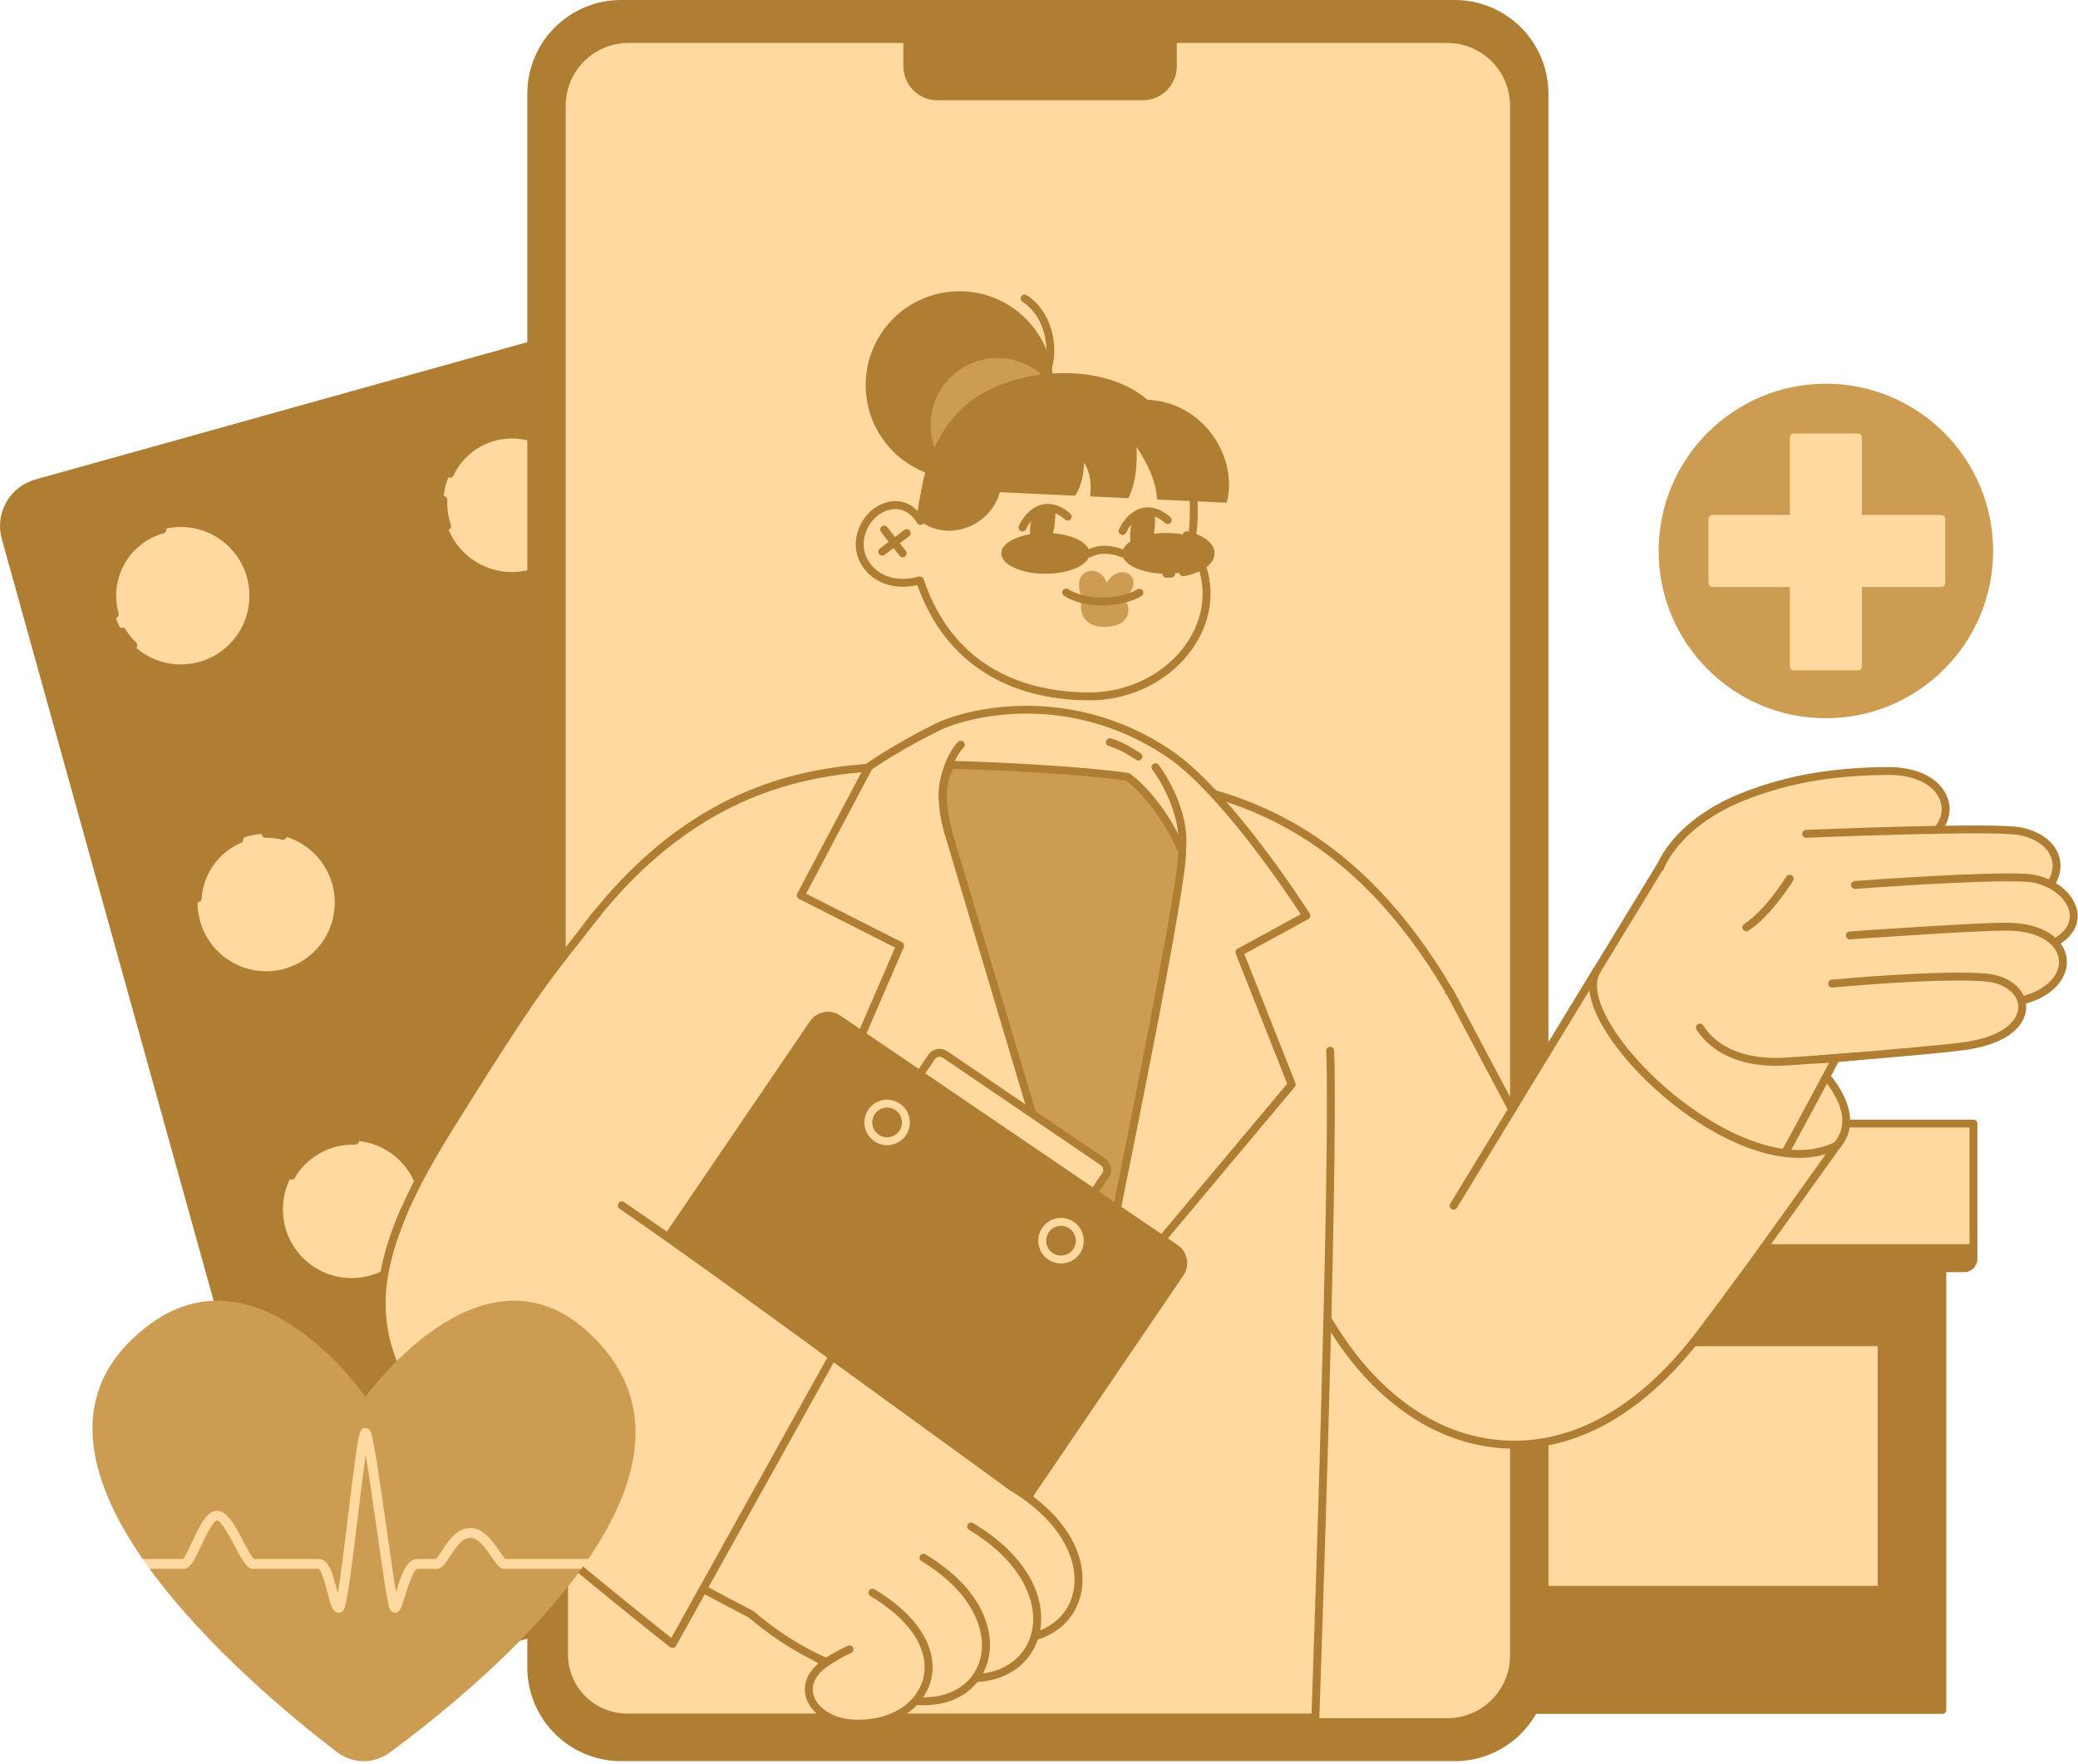
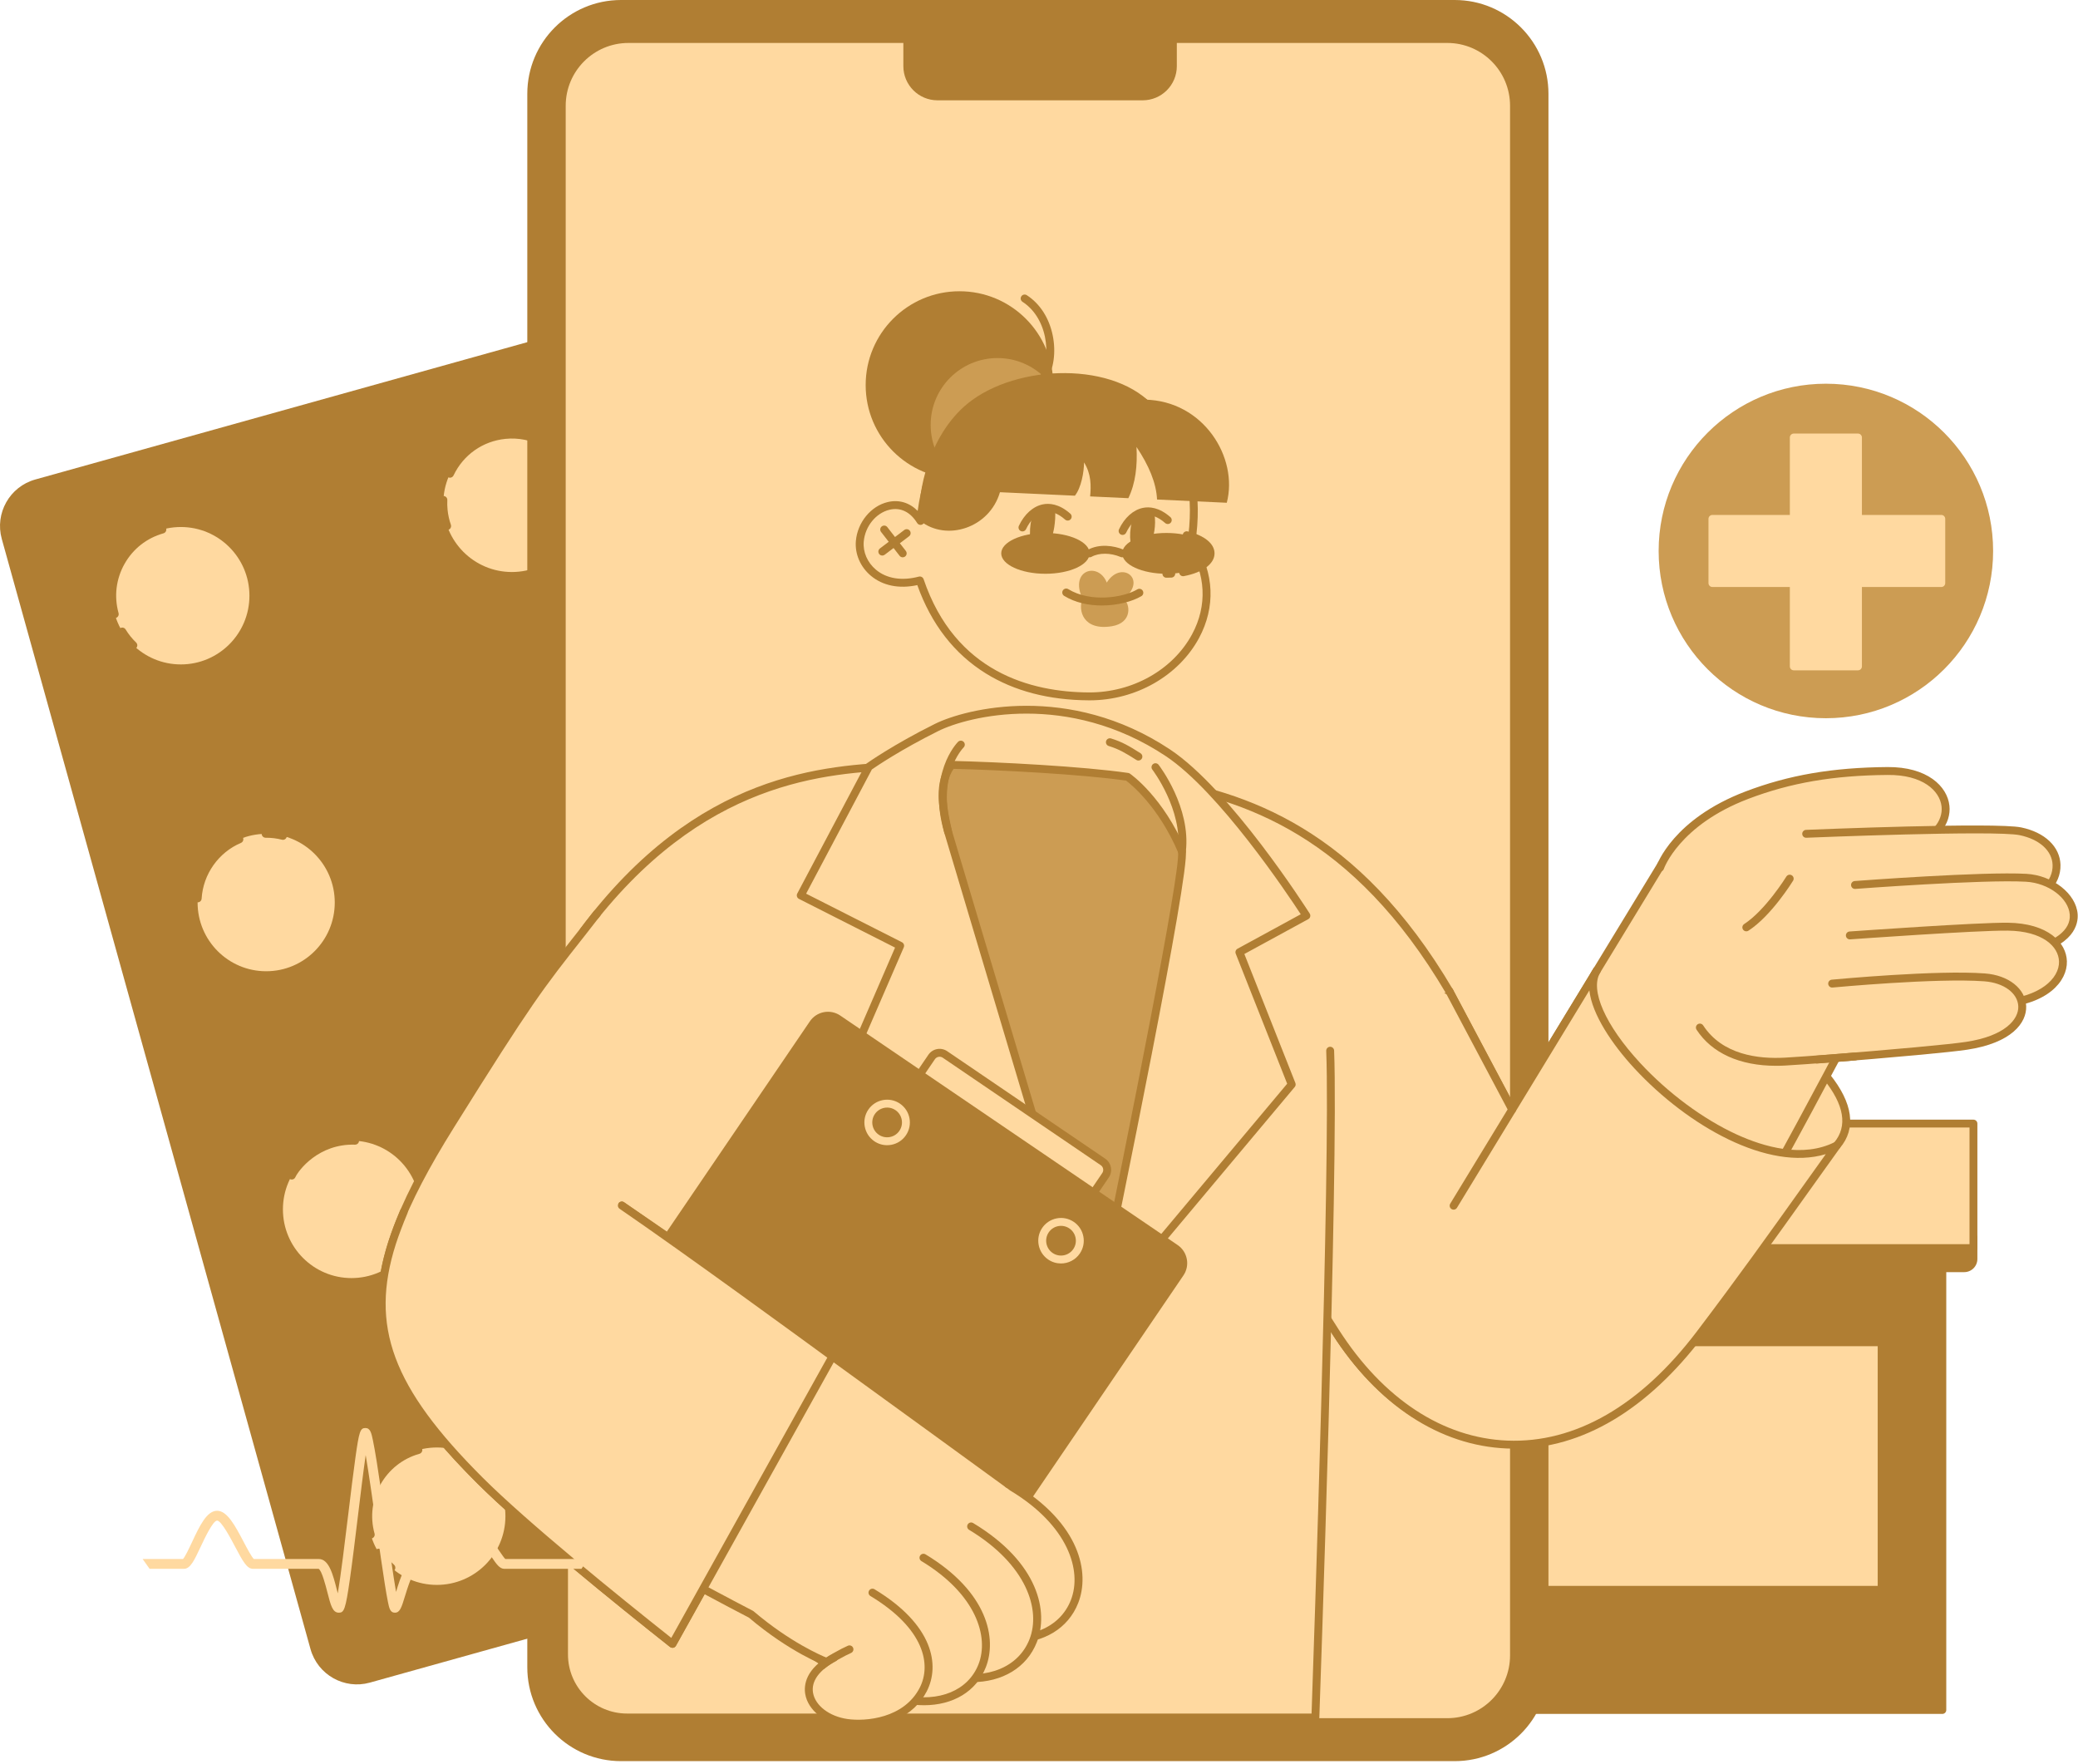
<svg xmlns="http://www.w3.org/2000/svg" width="516" height="438" viewBox="0 0 516 438" fill="none">
  <g clip-path="url(#clip0_191_217)">
    <path d="M91.844 417.773L226.244 380.265C232.611 378.488 236.335 371.877 234.561 365.498L157.903 89.877C156.129 83.498 149.529 79.768 143.161 81.545L8.762 119.053C2.394 120.83 -1.33 127.442 0.444 133.82L77.102 409.442C78.876 415.82 85.477 419.55 91.844 417.773Z" fill="#B07E33" />
    <path d="M155.152 389.433C153.226 389.433 151.454 388.155 150.912 386.208L75.613 115.478C75.456 114.921 75.411 114.338 75.481 113.763C75.551 113.188 75.734 112.633 76.019 112.13C76.302 111.625 76.682 111.181 77.137 110.824C77.592 110.467 78.113 110.204 78.671 110.05C79.802 109.734 80.99 109.878 82.013 110.457C83.037 111.035 83.775 111.978 84.09 113.113L159.39 383.842C160.04 386.183 158.669 388.618 156.332 389.271C155.948 389.378 155.551 389.433 155.153 389.433H155.152ZM79.851 111.842C79.473 111.842 79.101 111.93 78.763 112.098C78.424 112.267 78.13 112.511 77.901 112.812C77.673 113.113 77.517 113.464 77.446 113.835C77.375 114.207 77.391 114.589 77.492 114.954L152.791 385.683C152.967 386.309 153.383 386.84 153.948 387.16C154.513 387.479 155.182 387.561 155.808 387.388C156.433 387.213 156.964 386.796 157.283 386.23C157.602 385.663 157.684 384.993 157.51 384.366L82.211 113.637C82.067 113.121 81.758 112.666 81.332 112.342C80.906 112.018 80.386 111.842 79.851 111.842H79.851Z" fill="#B07E33" />
    <path d="M44.907 164.969C54.313 164.969 61.938 157.332 61.938 147.91C61.938 138.488 54.313 130.851 44.907 130.851C35.502 130.851 27.877 138.488 27.877 147.91C27.877 157.332 35.502 164.969 44.907 164.969Z" fill="#FFD9A0" />
    <path d="M66.096 241.15C75.501 241.15 83.126 233.512 83.126 224.091C83.126 214.669 75.501 207.031 66.096 207.031C56.69 207.031 49.065 214.669 49.065 224.091C49.065 233.512 56.69 241.15 66.096 241.15Z" fill="#FFD9A0" />
    <path d="M87.284 317.331C96.69 317.331 104.315 309.693 104.315 300.272C104.315 290.85 96.69 283.212 87.284 283.212C77.879 283.212 70.254 290.85 70.254 300.272C70.254 309.693 77.879 317.331 87.284 317.331Z" fill="#FFD9A0" />
    <path d="M108.473 393.512C117.878 393.512 125.503 385.874 125.503 376.453C125.503 367.031 117.878 359.393 108.473 359.393C99.067 359.393 91.442 367.031 91.442 376.453C91.442 385.874 99.067 393.512 108.473 393.512Z" fill="#FFD9A0" />
    <path d="M127.114 142.026C136.52 142.026 144.145 134.388 144.145 124.967C144.145 115.545 136.52 107.907 127.114 107.907C117.709 107.907 110.084 115.545 110.084 124.967C110.084 134.388 117.709 142.026 127.114 142.026Z" fill="#FFD9A0" />
    <path d="M148.303 218.207C157.708 218.207 165.333 210.57 165.333 201.148C165.333 191.726 157.708 184.089 148.303 184.089C138.897 184.089 131.272 191.726 131.272 201.148C131.272 210.57 138.897 218.207 148.303 218.207Z" fill="#FFD9A0" />
    <path d="M169.491 294.389C178.897 294.389 186.522 286.751 186.522 277.329C186.522 267.908 178.897 260.27 169.491 260.27C160.086 260.27 152.461 267.908 152.461 277.329C152.461 286.751 160.086 294.389 169.491 294.389Z" fill="#FFD9A0" />
    <path d="M190.68 370.569C200.085 370.569 207.71 362.932 207.71 353.51C207.71 344.088 200.085 336.451 190.68 336.451C181.274 336.451 173.649 344.088 173.649 353.51C173.649 362.932 181.274 370.569 190.68 370.569Z" fill="#FFD9A0" />
    <path d="M33.123 161.206C32.881 161.206 32.638 161.116 32.449 160.935C31.327 159.86 30.349 158.644 29.539 157.316C29.471 157.207 29.425 157.085 29.404 156.957C29.383 156.83 29.388 156.7 29.418 156.574C29.447 156.448 29.501 156.33 29.577 156.225C29.653 156.121 29.748 156.032 29.858 155.965C29.968 155.898 30.091 155.853 30.218 155.833C30.345 155.814 30.476 155.82 30.601 155.85C30.726 155.881 30.843 155.937 30.947 156.014C31.051 156.091 31.138 156.187 31.204 156.298C31.925 157.481 32.797 158.565 33.797 159.523C33.938 159.658 34.035 159.832 34.077 160.022C34.118 160.213 34.101 160.412 34.028 160.593C33.956 160.774 33.831 160.929 33.669 161.039C33.508 161.148 33.318 161.206 33.123 161.206ZM28.501 153.466C28.288 153.466 28.081 153.395 27.912 153.266C27.742 153.137 27.619 152.956 27.562 152.751C26.272 148.11 26.862 143.243 29.225 139.047C31.588 134.851 35.441 131.828 40.075 130.535C40.323 130.469 40.587 130.504 40.809 130.632C41.031 130.76 41.194 130.97 41.263 131.218C41.332 131.465 41.301 131.729 41.176 131.954C41.052 132.178 40.844 132.345 40.598 132.417C36.467 133.57 33.031 136.265 30.924 140.007C28.817 143.748 28.29 148.088 29.441 152.226C29.482 152.371 29.488 152.524 29.459 152.672C29.431 152.82 29.369 152.959 29.278 153.079C29.187 153.199 29.07 153.297 28.935 153.364C28.8 153.431 28.651 153.465 28.501 153.465L28.501 153.466ZM49.093 224.041C49.073 224.041 49.053 224.041 49.033 224.04C48.905 224.032 48.78 223.999 48.665 223.943C48.55 223.887 48.447 223.809 48.362 223.713C48.277 223.617 48.212 223.505 48.17 223.383C48.128 223.262 48.111 223.134 48.118 223.006C48.528 216.202 52.84 210.102 59.105 207.467C59.342 207.378 59.603 207.385 59.835 207.485C60.067 207.585 60.251 207.771 60.348 208.004C60.446 208.237 60.45 208.499 60.359 208.735C60.268 208.971 60.09 209.162 59.861 209.269C54.275 211.618 50.43 217.056 50.066 223.123C50.051 223.371 49.942 223.605 49.761 223.775C49.581 223.946 49.341 224.041 49.093 224.041ZM70.252 208.521C70.173 208.521 70.092 208.511 70.012 208.49C68.69 208.153 67.329 207.989 65.965 208.004C65.427 208 64.985 207.575 64.98 207.036C64.979 206.907 65.003 206.78 65.051 206.661C65.099 206.542 65.17 206.434 65.26 206.342C65.35 206.251 65.457 206.178 65.574 206.128C65.692 206.077 65.819 206.051 65.947 206.05C67.479 206.034 69.006 206.217 70.49 206.596C70.721 206.654 70.923 206.795 71.058 206.991C71.192 207.188 71.25 207.427 71.221 207.664C71.192 207.901 71.077 208.119 70.898 208.276C70.72 208.434 70.49 208.521 70.252 208.521ZM111.038 131.587C110.836 131.587 110.638 131.524 110.473 131.406C110.308 131.289 110.184 131.123 110.117 130.932C109.646 129.578 109.337 128.174 109.196 126.747C109.108 125.856 109.085 124.959 109.129 124.064C109.144 123.807 109.26 123.566 109.451 123.395C109.642 123.223 109.893 123.134 110.15 123.146C110.406 123.159 110.648 123.272 110.821 123.462C110.995 123.651 111.087 123.902 111.077 124.159C111.038 124.958 111.059 125.759 111.137 126.555C111.263 127.827 111.539 129.08 111.959 130.287C112.01 130.434 112.026 130.592 112.004 130.746C111.982 130.901 111.923 131.048 111.833 131.175C111.743 131.302 111.624 131.406 111.485 131.477C111.347 131.549 111.193 131.586 111.037 131.586L111.038 131.587ZM111.734 118.611C111.569 118.611 111.407 118.569 111.263 118.49C111.119 118.41 110.997 118.295 110.909 118.155C110.821 118.016 110.77 117.856 110.761 117.691C110.751 117.527 110.783 117.362 110.854 117.213C113.595 111.458 119.01 107.647 125.337 107.018C128.907 106.658 132.503 107.379 135.66 109.089C135.774 109.149 135.875 109.231 135.958 109.33C136.04 109.43 136.102 109.545 136.14 109.669C136.178 109.792 136.191 109.923 136.178 110.051C136.165 110.18 136.127 110.305 136.066 110.419C136.004 110.533 135.921 110.633 135.82 110.714C135.72 110.796 135.604 110.856 135.48 110.892C135.356 110.929 135.226 110.94 135.098 110.925C134.969 110.911 134.845 110.871 134.732 110.808C131.918 109.283 128.712 108.641 125.529 108.963C119.888 109.523 115.06 112.922 112.615 118.054C112.536 118.221 112.411 118.362 112.255 118.46C112.099 118.559 111.918 118.611 111.734 118.611ZM133.97 211.347C133.807 211.347 133.646 211.306 133.502 211.227C133.358 211.149 133.237 211.035 133.148 210.897C132.177 209.38 131.439 207.725 130.957 205.989C129.757 201.671 129.703 192.813 137.124 187.004C137.328 186.849 137.584 186.782 137.838 186.815C138.091 186.848 138.322 186.98 138.479 187.182C138.637 187.384 138.709 187.64 138.68 187.894C138.651 188.149 138.523 188.382 138.325 188.543C131.703 193.728 131.84 201.878 132.837 205.464C133.266 207.013 133.925 208.488 134.79 209.842C134.885 209.989 134.938 210.159 134.945 210.335C134.951 210.51 134.91 210.684 134.826 210.838C134.742 210.992 134.619 211.12 134.468 211.209C134.318 211.299 134.146 211.346 133.971 211.346L133.97 211.347ZM161.539 293.392C161.385 293.392 161.229 293.355 161.084 293.279C156.662 290.939 153.488 286.994 152.146 282.17C151.483 279.774 151.321 277.266 151.668 274.804C152.016 272.342 152.866 269.979 154.166 267.86C154.302 267.641 154.52 267.484 154.771 267.425C155.022 267.366 155.287 267.408 155.506 267.544C155.726 267.68 155.883 267.897 155.943 268.149C156.003 268.4 155.961 268.665 155.827 268.886C154.667 270.775 153.909 272.882 153.599 275.078C153.289 277.273 153.434 279.509 154.025 281.646C155.221 285.947 158.052 289.464 161.995 291.551C162.188 291.653 162.341 291.816 162.43 292.016C162.519 292.215 162.539 292.439 162.486 292.651C162.434 292.863 162.312 293.051 162.14 293.185C161.968 293.32 161.756 293.392 161.538 293.392H161.539ZM169.489 295.371C168.749 295.371 168.01 295.325 167.275 295.233C167.023 295.195 166.797 295.06 166.643 294.857C166.489 294.654 166.421 294.399 166.452 294.146C166.484 293.893 166.613 293.663 166.811 293.503C167.01 293.344 167.263 293.269 167.516 293.294C169.621 293.557 171.758 293.396 173.8 292.822C174.048 292.756 174.312 292.791 174.534 292.919C174.756 293.046 174.92 293.257 174.988 293.504C175.057 293.752 175.026 294.016 174.901 294.241C174.777 294.465 174.569 294.631 174.323 294.704C172.75 295.145 171.123 295.37 169.489 295.371L169.489 295.371ZM174.274 359.066C174.061 359.066 173.854 358.996 173.684 358.867C173.514 358.737 173.392 358.556 173.334 358.351C172.043 353.71 172.634 348.843 174.997 344.647C177.361 340.451 181.214 337.428 185.847 336.135C190.614 334.805 195.586 335.462 199.847 337.986C200.07 338.118 200.231 338.333 200.296 338.584C200.36 338.835 200.322 339.101 200.19 339.325C200.125 339.435 200.039 339.532 199.937 339.609C199.834 339.686 199.718 339.742 199.593 339.774C199.343 339.838 199.077 339.8 198.854 339.668C195.055 337.417 190.621 336.831 186.371 338.018C182.239 339.171 178.804 341.866 176.696 345.608C174.589 349.349 174.062 353.689 175.213 357.827C175.254 357.972 175.26 358.125 175.232 358.273C175.204 358.421 175.141 358.56 175.05 358.681C174.959 358.801 174.842 358.898 174.707 358.965C174.572 359.032 174.424 359.067 174.273 359.066L174.274 359.066ZM72.452 292.866C72.289 292.866 72.129 292.825 71.986 292.747C71.843 292.669 71.722 292.557 71.633 292.42C71.545 292.283 71.492 292.126 71.48 291.964C71.467 291.801 71.496 291.638 71.562 291.489C72.472 289.456 77.952 281.929 88.209 282.254C88.748 282.272 89.17 282.722 89.153 283.262C89.136 283.801 88.697 284.213 88.148 284.208C79.092 283.923 74.091 290.616 73.342 292.289C73.265 292.461 73.14 292.607 72.982 292.709C72.824 292.812 72.64 292.867 72.452 292.866V292.866ZM92.067 382.008C91.854 382.008 91.647 381.938 91.478 381.809C91.308 381.68 91.185 381.499 91.128 381.293C88.463 371.713 94.076 361.747 103.641 359.078C103.889 359.012 104.152 359.047 104.375 359.175C104.597 359.303 104.76 359.513 104.829 359.76C104.898 360.008 104.867 360.272 104.742 360.497C104.618 360.721 104.41 360.888 104.164 360.96C95.636 363.34 90.631 372.226 93.007 380.769C93.048 380.914 93.054 381.066 93.026 381.214C92.998 381.363 92.936 381.502 92.844 381.622C92.753 381.742 92.636 381.839 92.501 381.906C92.366 381.973 92.218 382.009 92.067 382.008ZM97.201 390.221C96.964 390.222 96.735 390.135 96.557 389.977C95.253 388.827 94.123 387.493 93.202 386.017C93.065 385.797 93.021 385.532 93.079 385.279C93.137 385.027 93.293 384.808 93.513 384.67C93.732 384.533 93.997 384.489 94.249 384.547C94.501 384.605 94.72 384.762 94.857 384.982C95.678 386.297 96.685 387.486 97.847 388.512C97.996 388.643 98.101 388.816 98.149 389.009C98.197 389.202 98.185 389.404 98.115 389.59C98.045 389.776 97.92 389.936 97.757 390.049C97.594 390.162 97.4 390.222 97.202 390.222L97.201 390.221Z" fill="#B07E33" />
  </g>
  <g clip-path="url(#clip1_191_217)">
    <path d="M482.314 424.569H361.938V294.973H482.314V424.569Z" fill="#B07E33" />
    <path d="M482.313 425.546H361.937C361.678 425.546 361.429 425.443 361.246 425.26C361.063 425.076 360.96 424.828 360.96 424.569V294.973C360.96 294.714 361.063 294.466 361.246 294.283C361.429 294.099 361.678 293.997 361.937 293.997H482.313C482.572 293.997 482.821 294.099 483.004 294.283C483.187 294.466 483.29 294.714 483.29 294.973V424.569C483.29 424.828 483.187 425.076 483.004 425.26C482.821 425.443 482.572 425.546 482.313 425.546ZM362.914 423.592H481.336V295.95H362.914V423.592Z" fill="#B07E33" />
    <path d="M467.239 394.729H377.413V333.27H467.239V394.729Z" fill="#FFD9A0" />
    <path d="M467.239 395.706H377.413C377.153 395.706 376.905 395.603 376.722 395.42C376.538 395.237 376.436 394.988 376.436 394.729V333.27C376.436 333.011 376.538 332.763 376.722 332.58C376.905 332.397 377.153 332.294 377.413 332.294H467.239C467.498 332.294 467.746 332.397 467.93 332.58C468.113 332.763 468.216 333.011 468.216 333.27V394.729C468.216 394.988 468.113 395.237 467.93 395.42C467.746 395.603 467.498 395.706 467.239 395.706ZM378.39 393.753H466.262V334.247H378.39V393.753Z" fill="#B07E33" />
    <path d="M487.751 314.879H356.501C355.895 314.879 355.314 314.638 354.885 314.209C354.456 313.781 354.215 313.2 354.215 312.593V307.215H490.038V312.593C490.037 313.2 489.796 313.781 489.367 314.209C488.939 314.638 488.357 314.879 487.751 314.879Z" fill="#B07E33" />
    <path d="M487.75 315.856H356.501C355.636 315.855 354.806 315.511 354.194 314.899C353.582 314.288 353.238 313.458 353.237 312.593V307.215C353.237 306.956 353.34 306.707 353.523 306.524C353.707 306.341 353.955 306.238 354.214 306.238H490.037C490.297 306.238 490.545 306.341 490.728 306.524C490.912 306.707 491.014 306.956 491.014 307.215V312.593C491.014 313.458 490.669 314.288 490.058 314.899C489.446 315.511 488.616 315.855 487.751 315.856H487.75ZM355.191 308.191V312.593C355.192 312.941 355.33 313.273 355.575 313.519C355.821 313.764 356.154 313.902 356.501 313.903H487.75C488.098 313.902 488.43 313.764 488.676 313.519C488.921 313.273 489.06 312.941 489.06 312.593V308.191H355.191Z" fill="#B07E33" />
    <path d="M490.037 309.892H354.214V278.974H490.037V309.892Z" fill="#FFD9A0" />
    <path d="M490.037 310.869H354.214C353.955 310.869 353.707 310.766 353.523 310.583C353.34 310.4 353.237 310.151 353.237 309.892V278.974C353.237 278.715 353.34 278.466 353.523 278.283C353.707 278.1 353.955 277.997 354.214 277.997H490.037C490.297 277.997 490.545 278.1 490.728 278.283C490.912 278.466 491.014 278.715 491.014 278.974V309.892C491.014 310.151 490.912 310.4 490.728 310.583C490.545 310.766 490.297 310.869 490.037 310.869ZM355.191 308.916H489.06V279.95H355.191V308.916ZM482.827 315.856H359.452C359.193 315.856 358.945 315.753 358.762 315.57C358.578 315.386 358.475 315.138 358.475 314.879C358.475 314.62 358.578 314.372 358.762 314.189C358.945 314.005 359.193 313.902 359.452 313.902H482.827C483.086 313.902 483.334 314.005 483.518 314.189C483.701 314.372 483.804 314.62 483.804 314.879C483.804 315.138 483.701 315.386 483.518 315.57C483.334 315.753 483.086 315.856 482.827 315.856Z" fill="#B07E33" />
  </g>
  <g clip-path="url(#clip2_191_217)">
    <path d="M154.219 437.271H361.225C374.082 437.271 384.506 426.842 384.506 413.976V23.295C384.506 10.43 374.082 6.10352e-05 361.225 6.10352e-05H154.219C141.361 6.10352e-05 130.937 10.43 130.937 23.295V413.976C130.937 426.842 141.361 437.271 154.219 437.271Z" fill="#B07E33" />
    <path d="M156.057 426.606H359.386C367.992 426.606 374.969 419.625 374.969 411.014V26.257C374.969 17.646 367.992 10.665 359.386 10.665H156.057C147.451 10.665 140.474 17.646 140.474 26.257V411.014C140.474 419.625 147.451 426.606 156.057 426.606Z" fill="#FFD9A0" />
    <path d="M283.752 24.906H232.79C228.114 24.906 224.317 21.108 224.317 16.429V6.195H292.224V16.429C292.224 21.108 288.427 24.907 283.751 24.907L283.752 24.906Z" fill="#B07E33" />
  </g>
  <g clip-path="url(#clip3_191_217)">
    <path d="M453.395 178.328C476.33 178.328 494.923 159.735 494.923 136.8C494.923 113.864 476.33 95.271 453.395 95.271C430.459 95.271 411.866 113.864 411.866 136.8C411.866 159.735 430.459 178.328 453.395 178.328Z" fill="#CC9C53" />
    <path d="M461.369 165.463H445.422V108.62H461.369V165.463Z" fill="#FFD9A0" />
    <path d="M482.059 128.826V144.773H425.216V128.826H482.059Z" fill="#FFD9A0" />
    <path d="M461.369 166.437H445.421C445.163 166.437 444.915 166.335 444.733 166.152C444.55 165.969 444.448 165.722 444.448 165.464V145.747H425.216C424.957 145.747 424.71 145.645 424.527 145.462C424.345 145.28 424.242 145.032 424.242 144.774V128.826C424.242 128.568 424.345 128.321 424.527 128.138C424.71 127.956 424.957 127.853 425.216 127.853H444.448V108.621C444.448 108.363 444.55 108.115 444.733 107.933C444.915 107.75 445.163 107.647 445.421 107.647H461.369C461.627 107.647 461.875 107.75 462.057 107.933C462.24 108.115 462.343 108.363 462.343 108.621V127.853H482.059C482.317 127.853 482.565 127.956 482.747 128.138C482.93 128.321 483.032 128.568 483.032 128.826V144.774C483.032 145.032 482.93 145.28 482.747 145.462C482.565 145.645 482.317 145.747 482.059 145.747H462.343V165.464C462.343 165.722 462.24 165.969 462.057 166.152C461.875 166.335 461.627 166.437 461.369 166.437ZM446.395 164.49H460.396V144.774C460.396 144.516 460.498 144.268 460.681 144.085C460.863 143.903 461.111 143.8 461.369 143.8H481.085V129.8H461.369C461.111 129.8 460.863 129.697 460.681 129.515C460.498 129.332 460.396 129.085 460.396 128.826V109.594H446.395V128.826C446.395 129.085 446.292 129.332 446.11 129.515C445.927 129.697 445.679 129.8 445.421 129.8H426.189V143.8H445.421C445.679 143.8 445.927 143.903 446.11 144.085C446.292 144.268 446.395 144.516 446.395 144.774V164.49Z" fill="#FFD9A0" />
  </g>
  <g clip-path="url(#clip4_191_217)">
    <path d="M456.122 284.406C415.081 314.571 386.762 255.13 396.521 240.962C410.675 233.328 470.916 267.129 456.122 284.406Z" fill="#FFD9A0" />
    <path d="M433.487 293.857C422.754 293.857 414.581 288.064 409.689 283.32C403.452 277.272 398.307 268.839 395.574 260.184C392.919 251.779 392.971 244.386 395.713 240.406C395.801 240.278 395.918 240.172 396.055 240.099C401.085 237.385 411.714 239.304 424.486 245.233C436.862 250.978 448.294 259.189 454.321 266.661C460.123 273.856 461.003 280.212 456.867 285.044C456.818 285.101 456.763 285.152 456.703 285.196C448.067 291.544 440.265 293.857 433.487 293.857V293.857ZM397.196 241.717C392.498 249.048 397.993 269.246 411.055 281.912C418.581 289.21 434.347 299.131 455.448 283.684C458.857 279.616 457.965 274.304 452.794 267.893C446.944 260.64 435.781 252.638 423.66 247.012C411.815 241.514 401.726 239.503 397.196 241.717H397.196Z" fill="#B07E33" />
    <path d="M412.561 214.624L375.492 275.49L359.922 246.151C326.208 227.586 281.802 239.672 294.596 266.277C301.228 279.142 304.917 288.935 331.613 330.664C353.397 364.716 393.396 372.712 423.925 320.531C447.784 279.75 470.916 233.826 470.916 233.826L412.561 214.624Z" fill="#FFD9A0" />
    <path d="M373.881 358.92C357.753 358.921 342.086 348.855 330.787 331.192C308.486 296.334 302.326 283.945 296.891 273.015C295.826 270.874 294.82 268.852 293.724 266.726C289.75 258.462 290.864 250.805 296.848 245.143C308.089 234.506 336.307 232.027 360.396 245.292C360.563 245.384 360.7 245.523 360.789 245.691L375.551 273.508L411.724 214.114C411.839 213.925 412.015 213.78 412.222 213.703C412.43 213.627 412.658 213.623 412.868 213.692L471.222 232.894C471.356 232.938 471.479 233.01 471.583 233.106C471.686 233.202 471.768 233.319 471.822 233.45C471.876 233.58 471.901 233.72 471.896 233.861C471.891 234.002 471.855 234.141 471.792 234.267C471.56 234.727 448.373 280.684 424.771 321.026C406.723 351.874 387.554 358.655 374.651 358.912C374.395 358.917 374.137 358.92 373.881 358.92ZM325.397 238.146C313.788 238.146 303.775 241.288 298.196 246.568C292.805 251.668 291.866 258.337 295.479 265.852C296.57 267.966 297.579 269.995 298.647 272.142C304.06 283.028 310.195 295.366 332.439 330.135C343.541 347.49 358.899 357.27 374.613 356.951C392.396 356.598 409.155 343.833 423.078 320.036C444.701 283.078 465.978 241.393 469.526 234.401L412.994 215.799L376.329 276C376.239 276.148 376.112 276.27 375.96 276.353C375.807 276.435 375.636 276.476 375.463 276.471C375.289 276.466 375.121 276.415 374.974 276.323C374.826 276.232 374.706 276.103 374.625 275.95L359.193 246.87C348.052 240.794 336.051 238.145 325.397 238.145L325.397 238.146Z" fill="#B07E33" />
    <path d="M412.226 215.427C412.226 215.427 416.015 204.2 433.775 197.436C442.872 193.97 453.5 191.552 468.719 191.431C485.942 191.294 488.188 207.054 473.025 210.312C469.372 211.097 463.773 212.54 457.373 213.56C457.693 233.644 436.992 238.62 436.992 238.62L412.226 215.427L412.226 215.427Z" fill="#FFD9A0" />
    <path d="M436.991 239.601C436.751 239.6 436.52 239.512 436.341 239.352C436.162 239.193 436.048 238.973 436.02 238.735C435.991 238.497 436.051 238.257 436.188 238.06C436.325 237.864 436.529 237.723 436.762 237.667C437.576 237.47 456.695 232.621 456.392 213.576C456.388 213.34 456.47 213.11 456.622 212.93C456.773 212.749 456.985 212.629 457.218 212.592C461.933 211.841 466.187 210.863 469.605 210.077C470.675 209.829 471.746 209.587 472.819 209.353C479.774 207.859 482.503 203.704 482.123 200.25C481.687 196.299 477.383 192.322 468.727 192.412C455.302 192.518 444.63 194.35 434.124 198.352C416.994 204.876 413.191 215.633 413.155 215.741C413.072 215.987 412.894 216.19 412.661 216.306C412.428 216.421 412.159 216.439 411.912 216.356C411.666 216.273 411.462 216.095 411.347 215.862C411.232 215.629 411.213 215.359 411.297 215.113C411.458 214.637 415.44 203.369 433.426 196.519C444.16 192.43 455.042 190.559 468.711 190.45C478.568 190.382 483.54 195.208 484.072 200.035C484.55 204.366 481.383 209.519 473.231 211.271C472.291 211.473 471.223 211.718 470.045 211.989C466.798 212.735 462.803 213.653 458.355 214.394C458.097 234.323 437.432 239.523 437.221 239.574C437.145 239.592 437.069 239.601 436.991 239.601Z" fill="#B07E33" />
    <path d="M457.351 262.569C438.377 264.11 424.585 264.496 424.585 264.496L425.016 205.139C425.016 205.139 456.707 207.114 467.103 206.865C477.499 206.617 471.552 261.417 457.351 262.569Z" fill="#FFD9A0" />
    <path d="M448.505 207.025C448.505 207.025 495.367 205.079 501.712 206.402C514.021 208.968 513.607 221.355 500.756 224.875C493.591 226.838 459.66 230.08 459.66 230.08C443.2 230.679 435.853 210.023 448.505 207.024L448.505 207.025Z" fill="#FFD9A0" />
    <path d="M459.658 231.061C459.404 231.064 459.159 230.968 458.975 230.794C458.79 230.62 458.68 230.381 458.668 230.127C458.656 229.873 458.743 229.625 458.911 229.434C459.078 229.243 459.313 229.125 459.566 229.104C459.904 229.072 493.494 225.848 500.496 223.93C506.206 222.365 509.815 218.773 509.692 214.779C509.582 211.233 506.447 208.391 501.511 207.362C495.356 206.079 449.012 207.985 448.545 208.004C447.997 208.035 447.546 207.606 447.524 207.065C447.514 206.805 447.606 206.552 447.783 206.361C447.959 206.169 448.204 206.056 448.463 206.045C450.382 205.965 495.52 204.11 501.911 205.442C507.78 206.666 511.513 210.22 511.652 214.718C511.804 219.651 507.629 224.009 501.014 225.821C493.849 227.784 461.141 230.924 459.752 231.057C459.72 231.059 459.689 231.061 459.657 231.061H459.658Z" fill="#B07E33" />
-     <path d="M455.14 240.386C455.14 240.386 494.12 238.242 503.188 236.411C522.647 232.482 514.602 218.585 503.126 217.942C492.282 217.336 459.524 219.808 459.524 219.808C447.595 221.219 439.284 240.568 455.14 240.386H455.14Z" fill="#FFD9A0" />
+     <path d="M455.14 240.386C455.14 240.386 494.12 238.242 503.188 236.411C522.647 232.482 514.602 218.585 503.126 217.942C492.282 217.336 459.524 219.808 459.524 219.808H455.14Z" fill="#FFD9A0" />
    <path d="M455.139 241.366C454.884 241.366 454.639 241.266 454.456 241.088C454.273 240.91 454.166 240.667 454.16 240.412C454.153 240.157 454.246 239.909 454.419 239.721C454.592 239.533 454.831 239.42 455.086 239.406C455.475 239.385 494.099 237.246 502.994 235.45C510.236 233.988 514.232 230.949 513.956 227.113C513.66 222.986 508.675 219.235 503.07 218.922C492.417 218.324 461.016 220.681 460.7 220.705C460.572 220.715 460.443 220.7 460.32 220.66C460.198 220.62 460.084 220.556 459.986 220.472C459.889 220.388 459.808 220.285 459.75 220.17C459.692 220.055 459.658 219.93 459.649 219.801C459.629 219.542 459.713 219.285 459.883 219.088C460.052 218.891 460.293 218.769 460.552 218.749C461.848 218.651 492.396 216.361 503.18 216.963C509.719 217.329 515.55 221.913 515.913 226.973C516.081 229.305 515.195 234.988 503.382 237.373C494.348 239.197 456.788 241.277 455.194 241.365C455.176 241.366 455.157 241.366 455.139 241.366Z" fill="#B07E33" />
    <path d="M456.892 232.257C456.892 232.257 491.017 229.986 498.582 230.083C517.308 230.325 516.891 247.916 496.864 249.211C487.914 249.79 453.953 251.83 453.953 251.83C445.734 252.424 450.665 233.056 456.892 232.257Z" fill="#FFD9A0" />
    <path d="M453.952 252.811C453.697 252.812 453.45 252.714 453.266 252.536C453.082 252.358 452.975 252.115 452.967 251.86C452.96 251.604 453.052 251.355 453.225 251.167C453.399 250.978 453.639 250.865 453.894 250.851C454.234 250.831 487.955 248.805 496.801 248.233C506.454 247.609 511.394 242.98 511.284 238.731C511.187 234.995 507.218 231.176 498.569 231.064C491.133 230.963 459.73 233.212 459.414 233.235C459.154 233.254 458.898 233.169 458.701 232.998C458.505 232.828 458.384 232.587 458.365 232.327C458.347 232.068 458.432 231.811 458.602 231.615C458.772 231.418 459.014 231.297 459.273 231.279C460.568 231.186 491.073 229.015 498.594 229.103C508.547 229.232 513.123 234.006 513.244 238.681C513.374 243.708 508.323 249.453 496.926 250.19C488.077 250.762 454.351 252.789 454.011 252.81C453.991 252.811 453.971 252.811 453.951 252.811H453.952Z" fill="#B07E33" />
    <path d="M454.951 244.217C454.951 244.217 480.791 241.773 492.803 242.671C504.814 243.568 507.194 256.823 488.321 259.659C483.21 260.427 466.923 261.823 451.201 263.08C449.96 257.034 450.883 250.779 454.951 244.217Z" fill="#FFD9A0" />
    <path d="M451.2 264.061C450.946 264.061 450.702 263.963 450.519 263.788C450.336 263.612 450.229 263.372 450.219 263.119C450.209 262.865 450.297 262.618 450.466 262.428C450.634 262.239 450.87 262.122 451.123 262.102C471.16 260.501 483.973 259.321 488.175 258.69C497.956 257.22 501.29 253.026 501.173 249.88C501.05 246.574 497.577 244.011 492.729 243.649C480.939 242.766 455.3 245.17 455.043 245.194C454.915 245.206 454.785 245.193 454.662 245.155C454.539 245.117 454.425 245.055 454.325 244.973C454.226 244.891 454.144 244.79 454.084 244.676C454.023 244.563 453.986 244.438 453.974 244.31C453.962 244.181 453.975 244.052 454.013 243.929C454.051 243.806 454.113 243.691 454.195 243.592C454.277 243.493 454.378 243.411 454.492 243.35C454.605 243.29 454.73 243.253 454.858 243.241C455.917 243.141 480.919 240.799 492.875 241.693C498.753 242.132 502.971 245.469 503.133 249.807C503.287 253.951 499.516 258.969 488.467 260.629C484.16 261.277 471.648 262.43 451.279 264.057C451.253 264.059 451.226 264.06 451.2 264.06V264.061Z" fill="#B07E33" />
    <path d="M441.035 264.625C432.036 264.625 425.076 261.487 421.281 255.666C421.211 255.558 421.162 255.437 421.139 255.31C421.115 255.184 421.117 255.054 421.143 254.928C421.17 254.802 421.221 254.682 421.294 254.576C421.367 254.47 421.46 254.379 421.567 254.308C421.675 254.238 421.796 254.19 421.923 254.166C422.049 254.142 422.179 254.144 422.305 254.171C422.432 254.197 422.551 254.248 422.657 254.321C422.764 254.394 422.854 254.487 422.925 254.595C427.686 261.9 436.606 262.979 443.252 262.6C448.824 262.281 460.432 261.346 460.549 261.337C460.678 261.326 460.807 261.34 460.931 261.379C461.054 261.418 461.168 261.481 461.267 261.565C461.366 261.648 461.447 261.75 461.506 261.865C461.566 261.981 461.601 262.106 461.612 262.235C461.622 262.364 461.607 262.494 461.567 262.617C461.527 262.74 461.463 262.854 461.379 262.952C461.295 263.05 461.192 263.131 461.076 263.189C460.961 263.247 460.835 263.282 460.706 263.292C460.589 263.301 448.959 264.238 443.363 264.558C442.574 264.603 441.796 264.625 441.035 264.625H441.035ZM433.633 231.237C433.421 231.237 433.215 231.169 433.045 231.042C432.875 230.915 432.751 230.737 432.691 230.534C432.631 230.331 432.638 230.114 432.712 229.915C432.785 229.716 432.921 229.547 433.099 229.432C438.386 226.015 443.535 217.713 443.587 217.63C443.725 217.414 443.943 217.261 444.194 217.204C444.444 217.147 444.707 217.19 444.926 217.325C445.144 217.459 445.302 217.674 445.364 217.924C445.425 218.173 445.387 218.436 445.257 218.658C445.038 219.014 439.826 227.419 434.164 231.079C434.006 231.182 433.821 231.236 433.633 231.236V231.237Z" fill="#B07E33" />
    <path d="M396.52 240.962L375.491 275.49L359.921 246.151C326.207 227.586 281.801 239.672 294.595 266.277C301.227 279.142 304.916 288.935 331.612 330.664C353.396 364.716 391.911 371.02 422.102 331.22C435.557 313.481 445.013 299.862 456.121 284.406C432.458 296.424 388.59 253.982 396.519 240.962L396.52 240.962Z" fill="#FFD9A0" />
    <path d="M360.953 300.343C360.779 300.343 360.608 300.297 360.457 300.209C360.307 300.121 360.183 299.995 360.098 299.843C360.013 299.691 359.97 299.519 359.973 299.345C359.976 299.171 360.025 299.001 360.116 298.853L374.655 274.98C374.722 274.87 374.81 274.774 374.914 274.698C375.017 274.622 375.135 274.567 375.261 274.537C375.386 274.507 375.516 274.501 375.643 274.521C375.77 274.541 375.892 274.586 376.002 274.653C376.112 274.72 376.208 274.808 376.284 274.911C376.36 275.015 376.415 275.133 376.445 275.258C376.476 275.384 376.481 275.514 376.461 275.641C376.442 275.768 376.397 275.89 376.33 276L361.791 299.873C361.704 300.017 361.581 300.136 361.434 300.218C361.287 300.301 361.121 300.344 360.953 300.343Z" fill="#B07E33" />
    <path d="M376 359.678C375.408 359.678 374.817 359.666 374.223 359.642C357.523 358.975 342.097 348.871 330.787 331.192C308.486 296.334 302.326 283.945 296.891 273.015C295.826 270.874 294.82 268.852 293.724 266.726C289.75 258.462 290.864 250.806 296.848 245.143C308.089 234.506 336.307 232.027 360.396 245.292C360.563 245.384 360.7 245.523 360.789 245.691L375.551 273.508L395.684 240.451C395.751 240.341 395.839 240.245 395.943 240.169C396.047 240.093 396.164 240.039 396.29 240.008C396.415 239.978 396.545 239.972 396.672 239.992C396.799 240.012 396.921 240.057 397.031 240.124C397.141 240.191 397.237 240.279 397.313 240.383C397.389 240.486 397.444 240.604 397.474 240.73C397.505 240.855 397.51 240.985 397.49 241.112C397.471 241.239 397.426 241.361 397.359 241.471C394.739 245.773 398.637 254.591 407.29 263.937C414.2 271.4 422.936 277.868 431.258 281.68C437.99 284.763 447.691 287.588 455.678 283.531C455.874 283.431 456.098 283.4 456.313 283.443C456.529 283.486 456.724 283.6 456.867 283.767C457.01 283.933 457.093 284.143 457.102 284.363C457.112 284.582 457.047 284.799 456.919 284.977C454.278 288.656 451.644 292.339 449.017 296.027C440.817 307.523 433.071 318.382 422.885 331.811C409.031 350.075 392.854 359.675 376 359.676V359.678ZM325.397 238.146C313.788 238.146 303.775 241.288 298.196 246.568C292.805 251.669 291.866 258.337 295.479 265.852C296.57 267.966 297.579 269.995 298.647 272.142C304.06 283.028 310.195 295.366 332.439 330.135C343.393 347.259 358.261 357.042 374.301 357.683C391.129 358.354 407.386 348.999 421.322 330.627C431.491 317.221 439.228 306.374 447.42 294.89C449.382 292.138 451.354 289.374 453.371 286.559C439.082 290.866 419.148 279.633 405.85 265.27C400.349 259.328 395.309 251.862 394.663 245.898L376.33 276.001C376.239 276.148 376.111 276.269 375.959 276.351C375.807 276.434 375.636 276.475 375.463 276.471C375.29 276.466 375.121 276.415 374.974 276.324C374.827 276.232 374.707 276.103 374.626 275.95L359.193 246.87C348.052 240.795 336.051 238.146 325.397 238.146H325.397Z" fill="#B07E33" />
    <path d="M329.881 255.963C329.099 252.609 307.765 217.448 304.534 210.719L227.793 237.246L198.201 259.387L194.947 303.082C172.216 315.91 149.199 345.965 140.059 386.907V410.785C140.059 419.428 147.065 426.434 155.708 426.434H326.63C326.63 426.434 332.301 266.344 329.881 255.963Z" fill="#FFD9A0" />
    <path d="M326.63 427.415H155.709C146.538 427.415 139.078 419.955 139.078 410.785V386.907C139.078 386.835 139.086 386.764 139.102 386.693C149.049 342.134 173.894 314.049 194.007 302.489L197.223 259.315C197.233 259.175 197.273 259.039 197.34 258.916C197.408 258.793 197.501 258.686 197.613 258.602L227.206 236.461C227.309 236.382 227.426 236.324 227.551 236.291C227.677 236.258 227.807 236.251 227.936 236.268C228.064 236.286 228.188 236.329 228.299 236.395C228.411 236.461 228.509 236.548 228.586 236.652C228.664 236.756 228.72 236.874 228.752 237C228.784 237.125 228.79 237.256 228.771 237.384C228.752 237.512 228.708 237.635 228.641 237.746C228.574 237.857 228.485 237.954 228.381 238.031L199.146 259.905L195.925 303.155C195.913 303.316 195.862 303.472 195.775 303.608C195.688 303.744 195.569 303.857 195.429 303.936C175.62 315.116 150.938 342.809 141.04 387.015V410.786C141.04 418.874 147.62 425.454 155.709 425.454H325.683C326.108 413.283 330.416 288.433 329.322 260.918C329.317 260.789 329.337 260.661 329.382 260.54C329.426 260.419 329.494 260.308 329.581 260.213C329.669 260.119 329.774 260.042 329.891 259.988C330.008 259.934 330.134 259.904 330.263 259.899C330.523 259.889 330.775 259.983 330.966 260.159C331.157 260.336 331.271 260.58 331.282 260.84C332.429 289.7 327.658 425.105 327.61 426.469C327.601 426.723 327.494 426.964 327.311 427.14C327.128 427.317 326.884 427.415 326.63 427.415L326.63 427.415Z" fill="#B07E33" />
    <path d="M359.922 246.151C337.998 208.979 312.817 197.954 285.77 193.716C267.58 190.865 242.585 189.269 223.808 190.143C203.634 191.083 173.188 193.244 144.891 231.138L201.969 262.617L297.902 266.407L359.923 246.15L359.922 246.151Z" fill="#FFD9A0" />
    <path d="M359.923 247.132C359.753 247.132 359.585 247.088 359.436 247.003C359.288 246.918 359.164 246.797 359.077 246.649C335.911 207.372 308.944 198.34 285.619 194.685C266.675 191.716 241.854 190.284 223.853 191.123C205.309 191.987 174.272 193.433 145.677 231.725C145.52 231.931 145.289 232.066 145.033 232.102C144.777 232.138 144.517 232.071 144.31 231.917C144.103 231.762 143.965 231.532 143.927 231.276C143.889 231.021 143.953 230.761 144.105 230.552C173.255 191.517 204.872 190.044 223.762 189.164C241.881 188.32 266.862 189.76 285.923 192.747C309.7 196.474 337.187 205.673 360.767 245.653C360.855 245.802 360.902 245.971 360.903 246.144C360.905 246.317 360.86 246.487 360.775 246.638C360.689 246.788 360.565 246.913 360.416 247C360.266 247.087 360.096 247.132 359.923 247.132V247.132Z" fill="#B07E33" />
    <path d="M285.77 193.716C267.58 190.865 242.585 189.269 223.807 190.143C203.634 191.083 238.593 262.998 238.593 262.998L245.11 263.373L272.456 327.847L291.693 266.05L297.902 266.407C297.902 266.407 312.817 197.954 285.77 193.716Z" fill="#CC9C53" />
    <path d="M200.342 270.19L172.291 311.572L206.711 336.803L166.985 408.155C153.432 397.429 130.528 378.923 119.135 367.544C89.354 337.799 86.889 319.452 111.827 279.523C131.608 247.85 134.237 244.636 144.89 231.138C173.122 205.41 218.97 216.952 200.342 270.19Z" fill="#FFD9A0" />
    <path d="M166.985 409.135C166.765 409.135 166.551 409.062 166.376 408.924C153.427 398.676 129.982 379.764 118.441 368.237C102.246 352.063 95.161 340.243 93.985 327.443C92.795 314.487 97.882 300 110.995 279.004C130.462 247.835 133.239 244.317 143.573 231.225L144.121 230.53L147.467 226.227C147.627 226.021 147.862 225.888 148.12 225.856C148.378 225.823 148.638 225.895 148.844 226.054C149.049 226.214 149.183 226.449 149.215 226.707C149.248 226.965 149.176 227.225 149.016 227.431L145.113 232.44C134.832 245.464 132.069 248.965 112.659 280.042C88.324 319.007 89.798 336.856 119.828 366.85C131.036 378.044 153.613 396.304 166.689 406.669L205.434 337.082L171.711 312.362C171.507 312.212 171.368 311.988 171.325 311.738C171.281 311.488 171.337 311.231 171.479 311.021L199.53 269.64C199.677 269.427 199.902 269.282 200.156 269.234C200.41 269.187 200.673 269.242 200.887 269.386C201.1 269.531 201.248 269.755 201.298 270.008C201.349 270.262 201.297 270.525 201.154 270.74L173.633 311.339L207.291 336.012C207.484 336.153 207.618 336.36 207.669 336.593C207.72 336.826 207.684 337.07 207.568 337.279L167.841 408.631C167.756 408.784 167.632 408.911 167.481 409C167.331 409.088 167.159 409.135 166.984 409.135L166.985 409.135Z" fill="#B07E33" />
    <path d="M172.29 312.552C172.099 312.552 171.906 312.497 171.736 312.38L153.84 300.112C153.63 299.963 153.487 299.737 153.442 299.484C153.397 299.231 153.453 298.97 153.599 298.758C153.744 298.546 153.967 298.399 154.219 298.35C154.472 298.3 154.734 298.352 154.948 298.494L172.845 310.763C173.018 310.881 173.148 311.052 173.216 311.249C173.285 311.447 173.289 311.662 173.227 311.862C173.165 312.062 173.04 312.237 172.872 312.361C172.703 312.485 172.499 312.552 172.29 312.552Z" fill="#B07E33" />
    <path d="M289.972 186.882C304.977 196.829 324.392 227.354 324.392 227.354L307.761 236.422L320.752 269.257L271.642 327.846C271.642 327.846 294.629 217.408 293.486 211.346C287.981 198.399 280.012 192.885 280.012 192.885C268.855 191.246 247.319 190.155 236.292 189.903C232.567 194.8 234.402 201.739 235.427 206.51L271.642 327.846L208.604 269.257L223.522 234.817L198.839 222.311L215.741 190.381C215.741 190.381 222.001 185.88 232.567 180.622C241.496 176.179 266.382 171.245 289.971 186.882L289.972 186.882Z" fill="#FFD9A0" />
    <path d="M271.642 328.828C271.39 328.827 271.148 328.73 270.966 328.557L207.938 269.976C207.789 269.838 207.687 269.657 207.645 269.459C207.604 269.26 207.625 269.054 207.705 268.868L222.256 235.276L198.396 223.186C198.28 223.128 198.176 223.046 198.092 222.947C198.007 222.848 197.944 222.733 197.904 222.609C197.865 222.484 197.851 222.353 197.862 222.224C197.874 222.094 197.912 221.968 197.973 221.853L214.875 189.923C214.945 189.79 215.046 189.674 215.169 189.586C215.232 189.541 221.615 184.978 232.131 179.745C239.892 175.883 265.51 169.49 290.514 186.065C305.521 196.012 324.423 225.575 325.22 226.828C325.292 226.941 325.34 227.068 325.361 227.201C325.382 227.334 325.376 227.469 325.342 227.599C325.308 227.729 325.249 227.851 325.166 227.957C325.084 228.063 324.98 228.151 324.862 228.215L308.993 236.868L321.665 268.896C321.73 269.061 321.749 269.239 321.721 269.414C321.693 269.588 321.618 269.752 321.504 269.887L272.402 328.467C272.303 328.588 272.177 328.684 272.034 328.746L272.031 328.747C271.928 328.792 271.817 328.818 271.704 328.825C271.684 328.826 271.663 328.828 271.642 328.828ZM209.781 269.012L269.673 324.678L234.488 206.791C234.481 206.767 234.474 206.742 234.469 206.717L234.273 205.816C233.205 200.942 231.742 194.267 235.512 189.311C235.701 189.061 235.988 188.909 236.315 188.924C247.86 189.188 269.094 190.291 280.154 191.915C280.304 191.937 280.446 191.993 280.57 192.079C280.905 192.311 288.836 197.906 294.389 210.963C294.417 211.029 294.437 211.096 294.45 211.166C295.512 216.799 277.857 302.699 273.395 324.23L319.626 269.075L306.85 236.783C306.762 236.561 306.758 236.314 306.84 236.089C306.921 235.863 307.082 235.676 307.292 235.561L322.994 227C319.684 221.933 302.67 196.477 289.43 187.7C265.2 171.639 240.484 177.78 233.005 181.502C223.629 186.167 217.606 190.276 216.498 191.049L200.173 221.889L223.966 233.944C224.188 234.057 224.36 234.251 224.445 234.486C224.53 234.721 224.522 234.979 224.423 235.209L209.78 269.012L209.781 269.012ZM236.378 206.266L271.473 323.847C280.591 279.871 293.143 216.564 292.537 211.62C287.655 200.209 280.809 194.708 279.63 193.821C268.752 192.251 248.304 191.178 236.787 190.897C233.936 195.113 235.234 201.035 236.189 205.396L236.378 206.266Z" fill="#B07E33" />
    <path d="M295.765 135.12C299.295 113.325 289.309 96.196 267.527 94.021C244.051 91.677 230.573 107.736 228.579 129.348C223.731 121.473 214.172 126.591 213.504 134.406C213.009 140.189 218.67 146.696 228.416 144.112C235.556 165.163 252.339 172.815 270.419 172.902C291.406 173.004 307.264 152.406 295.765 135.12Z" fill="#FFD9A0" />
    <path d="M270.57 173.884H270.413C260.49 173.836 251.871 171.589 244.797 167.204C236.969 162.351 231.248 154.976 227.781 145.275C223.276 146.25 219.208 145.438 216.249 142.954C213.642 140.766 212.251 137.54 212.525 134.324C212.919 129.717 216.245 125.65 220.433 124.655C223.22 123.994 225.835 124.789 227.874 126.852C229.396 115.533 234.131 106.12 241.344 100.172C248.242 94.483 257.327 92.019 267.624 93.047C277.514 94.034 285.494 98.136 290.701 104.908C296.473 112.416 298.63 123.055 296.792 134.901C301.51 142.222 301.862 150.766 297.746 158.402C292.67 167.82 282.015 173.885 270.57 173.885L270.57 173.884ZM228.416 143.132C228.826 143.132 229.206 143.392 229.344 143.798C237.186 166.917 256.011 171.853 270.423 171.923C281.211 171.959 291.26 166.302 296.019 157.471C299.841 150.381 299.451 142.432 294.948 135.663C294.811 135.457 294.756 135.207 294.796 134.963C296.652 123.506 294.645 113.256 289.146 106.103C284.277 99.77 276.767 95.929 267.429 94.997C257.527 94.008 249.17 96.258 242.592 101.684C235.279 107.714 230.65 117.571 229.555 129.438C229.535 129.643 229.452 129.836 229.317 129.991C229.182 130.146 229.001 130.255 228.801 130.301C228.601 130.348 228.391 130.331 228.201 130.252C228.011 130.174 227.851 130.037 227.743 129.863C226.036 127.09 223.601 125.918 220.887 126.563C217.498 127.368 214.804 130.702 214.479 134.49C214.259 137.071 215.392 139.673 217.51 141.451C220.159 143.676 223.942 144.284 228.164 143.166C228.248 143.144 228.332 143.133 228.416 143.133V143.132Z" fill="#B07E33" />
    <path d="M219.086 137.939C218.881 137.939 218.68 137.875 218.513 137.755C218.346 137.635 218.221 137.466 218.156 137.271C218.09 137.076 218.087 136.866 218.148 136.669C218.208 136.473 218.329 136.301 218.493 136.177L224.55 131.587C224.758 131.429 225.019 131.361 225.276 131.397C225.534 131.432 225.767 131.569 225.924 131.776C226.081 131.983 226.15 132.244 226.114 132.502C226.079 132.76 225.942 132.993 225.735 133.15L219.678 137.74C219.507 137.869 219.299 137.939 219.086 137.939H219.086Z" fill="#B07E33" />
    <path d="M224.159 138.375C224.009 138.375 223.862 138.341 223.727 138.275C223.593 138.21 223.475 138.114 223.384 137.996L218.782 132.076C218.622 131.87 218.55 131.61 218.583 131.352C218.615 131.094 218.749 130.859 218.954 130.7C219.16 130.54 219.42 130.468 219.678 130.501C219.936 130.533 220.171 130.667 220.331 130.872L224.933 136.792C225.045 136.937 225.115 137.111 225.134 137.293C225.153 137.476 225.12 137.66 225.04 137.825C224.959 137.99 224.834 138.129 224.678 138.226C224.522 138.324 224.342 138.375 224.159 138.375Z" fill="#B07E33" />
    <path d="M238.255 118.903C251.12 118.903 261.55 108.474 261.55 95.609C261.55 82.744 251.12 72.315 238.255 72.315C225.389 72.315 214.959 82.744 214.959 95.609C214.959 108.474 225.389 118.903 238.255 118.903Z" fill="#B07E33" />
    <path d="M247.699 122.106C256.869 122.106 264.303 114.673 264.303 105.503C264.303 96.334 256.869 88.901 247.699 88.901C238.529 88.901 231.096 96.334 231.096 105.503C231.096 114.673 238.529 122.106 247.699 122.106Z" fill="#CC9C53" />
    <path d="M268.795 148.642C265.468 141.466 272.762 139.406 274.828 144.647C278.461 138.865 285.111 143.945 278.986 148.683C280.631 149.74 281.349 154.637 276.07 155.491C269.003 156.633 267.628 151.621 268.795 148.642L268.795 148.642Z" fill="#CC9C53" />
    <path d="M273.594 150.336C270.379 150.336 267.025 149.661 264.233 147.938C264.015 147.799 263.861 147.581 263.803 147.33C263.745 147.078 263.789 146.814 263.924 146.595C264.059 146.376 264.276 146.218 264.526 146.157C264.777 146.096 265.041 146.136 265.262 146.269C270.709 149.63 278.866 148.438 282.421 146.33C282.531 146.264 282.654 146.221 282.782 146.203C282.909 146.184 283.039 146.191 283.164 146.223C283.289 146.255 283.406 146.311 283.509 146.388C283.612 146.466 283.699 146.562 283.765 146.673C283.83 146.784 283.874 146.907 283.892 147.034C283.91 147.162 283.903 147.291 283.871 147.416C283.84 147.541 283.783 147.658 283.706 147.761C283.629 147.865 283.532 147.951 283.421 148.017C281.188 149.341 277.493 150.336 273.594 150.336ZM248.303 122.211C245.701 131.12 235.037 134.498 228.524 129.344C227.502 122.762 230.699 107.053 241.453 99.294C254.42 89.937 279.029 89.95 287.799 102.501L248.303 122.211Z" fill="#B07E33" />
    <path d="M284.293 99.228C298.829 99.483 307.561 113.601 304.628 124.829L287.313 124.024C287.13 119.928 285.276 115.551 282.211 110.973C282.451 115.579 282.011 119.913 280.185 123.693L270.697 123.252C270.948 120.621 270.975 117.663 269.188 114.818C269.169 117.21 268.496 121.078 266.918 123.076L242.212 121.928C241.818 114.128 243.489 102.79 251.721 98.561L284.293 99.228H284.293ZM278.754 132.818C278.589 132.818 278.426 132.777 278.282 132.697C278.137 132.617 278.014 132.502 277.926 132.362C277.837 132.223 277.786 132.063 277.776 131.898C277.766 131.733 277.798 131.568 277.868 131.418C279.231 128.537 281.393 126.599 283.8 126.101C285.359 125.78 287.809 125.915 290.624 128.392C290.721 128.477 290.8 128.58 290.857 128.696C290.913 128.811 290.947 128.937 290.955 129.066C290.963 129.194 290.946 129.323 290.904 129.445C290.863 129.567 290.797 129.679 290.712 129.776C290.627 129.873 290.524 129.952 290.408 130.008C290.293 130.065 290.167 130.098 290.038 130.107C289.91 130.115 289.781 130.098 289.659 130.056C289.537 130.014 289.425 129.949 289.328 129.864C287.556 128.304 285.83 127.684 284.196 128.022C282.398 128.394 280.738 129.937 279.641 132.256C279.562 132.425 279.436 132.567 279.279 132.666C279.122 132.766 278.94 132.819 278.754 132.818H278.754Z" fill="#B07E33" />
    <path d="M286.655 131.748C286.088 135.366 284.317 138.093 282.699 137.839C281.082 137.586 280.229 134.448 280.796 130.83C281.023 129.384 281.442 128.08 281.967 127.052C283.611 126.126 286.575 127.342 286.658 127.738C286.917 128.958 286.84 130.566 286.655 131.748H286.655ZM253.891 131.948C253.725 131.948 253.563 131.906 253.418 131.827C253.273 131.747 253.151 131.632 253.062 131.492C252.974 131.352 252.922 131.193 252.912 131.027C252.902 130.862 252.934 130.698 253.005 130.548C254.366 127.666 256.528 125.728 258.936 125.231C260.497 124.908 262.946 125.045 265.76 127.522C265.86 127.606 265.942 127.709 266.002 127.825C266.061 127.942 266.097 128.069 266.107 128.199C266.117 128.329 266.1 128.46 266.059 128.584C266.017 128.708 265.951 128.822 265.865 128.92C265.779 129.018 265.674 129.098 265.556 129.155C265.439 129.212 265.311 129.245 265.18 129.251C265.05 129.258 264.92 129.239 264.797 129.195C264.674 129.151 264.561 129.082 264.465 128.994C262.693 127.434 260.966 126.816 259.333 127.152C257.535 127.523 255.875 129.066 254.778 131.386C254.699 131.554 254.573 131.696 254.416 131.796C254.259 131.895 254.077 131.948 253.891 131.948Z" fill="#B07E33" />
    <path d="M261.79 130.878C261.224 134.495 259.452 137.222 257.835 136.969C256.217 136.715 255.365 133.577 255.932 129.96C256.158 128.513 256.577 127.209 257.102 126.181C258.746 125.256 261.894 126.377 261.965 126.775C262.151 127.808 261.975 129.695 261.79 130.877L261.79 130.878ZM259.009 94.913C258.831 94.913 258.657 94.864 258.505 94.773C258.353 94.682 258.228 94.551 258.145 94.395C258.061 94.239 258.021 94.062 258.03 93.885C258.038 93.708 258.095 93.537 258.193 93.389C259.726 91.088 260.229 87.254 259.475 83.622C258.689 79.835 256.709 76.75 253.899 74.935C253.791 74.865 253.698 74.775 253.625 74.668C253.552 74.563 253.5 74.443 253.473 74.317C253.446 74.192 253.444 74.061 253.467 73.935C253.49 73.808 253.538 73.687 253.608 73.579C253.678 73.471 253.769 73.378 253.875 73.305C253.981 73.231 254.1 73.18 254.226 73.153C254.352 73.126 254.482 73.124 254.608 73.147C254.735 73.17 254.856 73.218 254.964 73.288C258.218 75.39 260.502 78.918 261.395 83.223C262.264 87.407 261.662 91.72 259.825 94.477C259.736 94.611 259.614 94.722 259.472 94.798C259.329 94.874 259.17 94.914 259.008 94.913L259.009 94.913Z" fill="#B07E33" />
    <path d="M289.633 142.46C295.694 142.46 300.607 140.192 300.607 137.394C300.607 134.596 295.694 132.328 289.633 132.328C283.572 132.328 278.659 134.596 278.659 137.394C278.659 140.192 283.572 142.46 289.633 142.46Z" fill="#B07E33" />
    <path d="M259.595 142.46C265.655 142.46 270.569 140.192 270.569 137.394C270.569 134.596 265.655 132.328 259.595 132.328C253.534 132.328 248.621 134.596 248.621 137.394C248.621 140.192 253.534 142.46 259.595 142.46Z" fill="#B07E33" />
    <path d="M278.659 138.375C278.531 138.375 278.401 138.35 278.276 138.297C275.756 137.229 272.918 137.211 271.045 138.252C270.818 138.378 270.55 138.409 270.3 138.337C270.05 138.266 269.838 138.098 269.712 137.871C269.585 137.644 269.554 137.376 269.626 137.125C269.697 136.875 269.865 136.664 270.092 136.537C272.982 134.931 276.61 135.461 279.042 136.492C279.25 136.58 279.422 136.737 279.527 136.938C279.633 137.138 279.666 137.368 279.621 137.59C279.576 137.812 279.455 138.011 279.28 138.155C279.104 138.298 278.885 138.376 278.659 138.376V138.375ZM280.709 134.448C280.947 136.336 281.666 137.677 282.699 137.839C284.196 138.074 285.823 135.753 286.506 132.538C284.17 132.028 281.729 133.578 280.709 134.448V134.448ZM261.464 132.403C260.985 132.091 260.139 132.201 259.502 132.201C258.155 132.201 256.979 132.138 255.768 132.646C255.863 135.015 256.639 136.782 257.835 136.969C259.215 137.186 260.704 135.228 261.464 132.403ZM293.779 143.066C293.535 143.066 293.299 142.975 293.118 142.81C292.938 142.646 292.825 142.419 292.802 142.176C292.78 141.933 292.849 141.69 292.996 141.494C293.144 141.299 293.359 141.166 293.599 141.121C297.148 140.452 299.626 138.919 299.626 137.394C299.626 136.014 297.544 134.588 294.445 133.847C294.32 133.817 294.202 133.763 294.098 133.687C293.993 133.612 293.905 133.516 293.838 133.407C293.77 133.297 293.725 133.175 293.705 133.048C293.685 132.92 293.69 132.79 293.72 132.665C293.75 132.54 293.804 132.422 293.88 132.318C293.955 132.213 294.051 132.125 294.16 132.058C294.27 131.99 294.392 131.945 294.519 131.925C294.647 131.905 294.777 131.91 294.902 131.94C299.089 132.941 301.588 134.98 301.588 137.394C301.588 139.995 298.666 142.162 293.963 143.049C293.901 143.06 293.84 143.066 293.78 143.066H293.779ZM289.633 143.44C289.373 143.44 289.123 143.337 288.939 143.153C288.756 142.969 288.652 142.72 288.652 142.46C288.652 142.199 288.756 141.95 288.939 141.766C289.123 141.582 289.373 141.479 289.633 141.479C290.026 141.479 290.414 141.469 290.796 141.449C291.055 141.436 291.31 141.527 291.503 141.701C291.696 141.875 291.812 142.119 291.825 142.379C291.839 142.639 291.748 142.893 291.574 143.087C291.399 143.28 291.155 143.396 290.896 143.409C290.475 143.43 290.054 143.441 289.633 143.441V143.44ZM293.488 212.328C293.349 212.328 293.212 212.299 293.086 212.242C292.959 212.185 292.846 212.103 292.754 211.999C292.662 211.896 292.593 211.774 292.551 211.642C292.51 211.51 292.497 211.37 292.513 211.233C293.708 201.03 286.217 191.179 286.141 191.08C285.983 190.874 285.914 190.614 285.948 190.357C285.982 190.1 286.116 189.867 286.322 189.709C286.527 189.55 286.787 189.48 287.044 189.512C287.301 189.545 287.535 189.678 287.694 189.883C288.024 190.31 295.748 200.474 294.461 211.461C294.433 211.7 294.319 211.92 294.139 212.079C293.96 212.239 293.728 212.327 293.488 212.328H293.488ZM235.427 207.491C235.215 207.491 235.009 207.423 234.839 207.295C234.669 207.168 234.546 206.989 234.486 206.786C230.212 192.154 237.581 184.507 237.897 184.189C238.08 184.004 238.329 183.9 238.59 183.899C238.85 183.898 239.1 184 239.284 184.184C239.469 184.367 239.573 184.616 239.574 184.876C239.575 185.136 239.473 185.386 239.29 185.571C239.01 185.856 232.435 192.769 236.369 206.236C236.412 206.382 236.42 206.537 236.393 206.687C236.366 206.837 236.304 206.978 236.213 207.1C236.121 207.222 236.003 207.321 235.866 207.389C235.73 207.457 235.579 207.493 235.427 207.492V207.491ZM282.69 188.833C282.511 188.833 282.329 188.784 282.167 188.681C279.457 186.965 277.921 186.031 275.307 185.221C275.059 185.143 274.853 184.971 274.733 184.741C274.613 184.511 274.588 184.243 274.665 183.996C274.742 183.748 274.913 183.541 275.142 183.42C275.371 183.298 275.639 183.272 275.887 183.348C278.734 184.229 280.442 185.267 283.216 187.024C283.396 187.138 283.534 187.307 283.609 187.506C283.684 187.704 283.693 187.922 283.633 188.126C283.574 188.33 283.45 188.51 283.28 188.637C283.11 188.765 282.903 188.834 282.69 188.833Z" fill="#B07E33" />
    <path d="M222.258 280.028L261.492 306.714C262.581 307.455 264.064 307.172 264.805 306.083L274.516 291.808C275.256 290.719 274.974 289.236 273.885 288.496L234.651 261.81C233.562 261.069 232.079 261.352 231.338 262.44L221.628 276.715C220.887 277.804 221.169 279.287 222.258 280.028Z" fill="#FFD9A0" />
    <path d="M262.828 308.109C262.154 308.109 261.497 307.905 260.942 307.525L221.708 280.84C220.965 280.334 220.463 279.569 220.295 278.686C220.127 277.803 220.313 276.908 220.818 276.164L230.529 261.889C230.777 261.523 231.094 261.209 231.464 260.967C231.834 260.724 232.248 260.557 232.682 260.476C233.116 260.392 233.563 260.395 233.996 260.485C234.429 260.575 234.839 260.75 235.204 260.999L274.438 287.685C274.804 287.933 275.118 288.251 275.36 288.62C275.603 288.99 275.77 289.404 275.851 289.839C275.935 290.273 275.932 290.719 275.842 291.152C275.752 291.585 275.577 291.995 275.328 292.36L265.617 306.635C265.369 307.002 265.051 307.315 264.681 307.558C264.312 307.8 263.898 307.967 263.463 308.048C263.253 308.089 263.04 308.109 262.827 308.109H262.828ZM222.812 279.218L262.045 305.903C262.197 306.008 262.369 306.081 262.55 306.119C262.73 306.156 262.917 306.157 263.098 306.121C263.279 306.087 263.452 306.018 263.606 305.917C263.76 305.815 263.893 305.685 263.996 305.532L273.707 291.257C273.918 290.947 273.995 290.573 273.925 290.204C273.891 290.023 273.822 289.851 273.72 289.696C273.619 289.542 273.489 289.41 273.336 289.306L234.102 262.62C233.95 262.516 233.778 262.443 233.598 262.405C233.417 262.368 233.231 262.367 233.05 262.402C232.869 262.436 232.696 262.505 232.542 262.607C232.388 262.708 232.255 262.838 232.152 262.991L222.441 277.267C222.23 277.576 222.152 277.95 222.222 278.318C222.292 278.687 222.502 279.006 222.812 279.217V279.218Z" fill="#B07E33" />
    <path d="M132.675 363.843L216.438 420.815C218.474 422.2 221.247 421.672 222.631 419.637L293.043 316.129C294.427 314.094 293.9 311.321 291.864 309.937L208.101 252.964C206.066 251.579 203.293 252.107 201.908 254.142L131.497 357.65C130.112 359.685 130.64 362.458 132.675 363.843Z" fill="#B07E33" />
    <path d="M218.937 422.57C217.856 422.57 216.802 422.247 215.889 421.627L132.127 364.653C131.535 364.253 131.028 363.739 130.636 363.142C130.244 362.545 129.975 361.875 129.843 361.173C129.708 360.472 129.713 359.75 129.858 359.051C130.003 358.351 130.286 357.687 130.689 357.098L201.101 253.591C201.501 252.999 202.015 252.492 202.613 252.1C203.21 251.708 203.879 251.439 204.581 251.307C205.283 251.172 206.004 251.177 206.704 251.322C207.404 251.467 208.067 251.75 208.657 252.153L292.419 309.126C293.011 309.527 293.518 310.04 293.91 310.638C294.302 311.235 294.571 311.904 294.703 312.606C294.839 313.308 294.834 314.029 294.688 314.729C294.543 315.428 294.261 316.092 293.857 316.682L223.445 420.188C223.045 420.78 222.531 421.287 221.934 421.679C221.336 422.071 220.667 422.34 219.965 422.472C219.622 422.537 219.278 422.57 218.937 422.57ZM205.605 253.172C205.384 253.172 205.164 253.193 204.948 253.234C204.499 253.318 204.071 253.491 203.689 253.741C203.307 253.992 202.979 254.316 202.723 254.694L132.311 358.201C132.053 358.578 131.872 359.003 131.779 359.45C131.686 359.897 131.683 360.358 131.77 360.806C131.854 361.255 132.026 361.683 132.277 362.065C132.528 362.447 132.852 362.775 133.23 363.031L216.992 420.005C218.577 421.083 220.745 420.671 221.823 419.086L292.235 315.579C292.493 315.202 292.674 314.778 292.767 314.33C292.859 313.883 292.863 313.422 292.776 312.973C292.692 312.524 292.52 312.097 292.269 311.715C292.018 311.333 291.694 311.004 291.316 310.749L207.553 253.775C206.979 253.383 206.3 253.172 205.605 253.172V253.172Z" fill="#B07E33" />
    <path d="M263.457 313.703C262.363 313.703 261.258 313.387 260.288 312.727C257.712 310.974 257.041 307.453 258.793 304.878C259.209 304.263 259.743 303.737 260.364 303.33C260.984 302.922 261.679 302.642 262.409 302.505C263.892 302.224 265.395 302.536 266.643 303.384C267.258 303.8 267.784 304.334 268.192 304.954C268.599 305.575 268.879 306.27 269.016 306.999C269.157 307.728 269.151 308.478 269.001 309.204C268.85 309.931 268.556 310.621 268.137 311.233C267.045 312.838 265.266 313.704 263.457 313.704V313.703ZM260.416 305.98C259.272 307.662 259.709 309.961 261.391 311.105C263.073 312.249 265.372 311.811 266.516 310.13C266.789 309.73 266.981 309.28 267.079 308.805C267.178 308.331 267.181 307.841 267.089 307.366C267 306.889 266.817 306.436 266.551 306.03C266.285 305.625 265.942 305.277 265.54 305.006C264.725 304.452 263.744 304.248 262.776 304.432C261.808 304.616 260.97 305.167 260.416 305.981L260.416 305.98ZM220.276 284.339C219.154 284.339 218.058 284.003 217.11 283.359C214.534 281.607 213.864 278.086 215.616 275.509C217.368 272.934 220.889 272.263 223.465 274.015C226.041 275.768 226.712 279.289 224.96 281.865C224.544 282.479 224.01 283.006 223.389 283.413C222.769 283.82 222.074 284.1 221.344 284.237C220.988 284.304 220.631 284.338 220.276 284.338V284.339ZM217.238 276.613C216.094 278.295 216.532 280.594 218.213 281.737C218.613 282.011 219.063 282.202 219.538 282.301C220.012 282.399 220.502 282.403 220.977 282.311C221.454 282.222 221.908 282.039 222.313 281.773C222.718 281.507 223.066 281.163 223.337 280.762C224.481 279.08 224.044 276.781 222.362 275.637C220.68 274.493 218.381 274.931 217.237 276.613L217.238 276.613ZM172.241 311.852C172.241 311.852 88.627 343.478 123.766 365.185C151.165 382.11 175.327 395.015 186.497 400.81C196.783 409.543 205.304 412.656 205.304 412.656C218.758 409.09 235.346 387.737 251.423 369.285C234.271 356.766 172.241 311.852 172.241 311.852Z" fill="#FFD9A0" />
    <path d="M205.304 413.636C205.19 413.636 205.076 413.616 204.967 413.577C204.614 413.448 196.21 410.321 185.947 401.629C174.106 395.483 150.303 382.73 123.251 366.019C116.754 362.005 113.714 357.321 114.217 352.097C116.125 332.249 169.618 311.795 171.895 310.934C172.046 310.877 172.21 310.858 172.371 310.879C172.532 310.901 172.685 310.962 172.816 311.057C173.437 311.506 235.044 356.115 252.001 368.492C252.111 368.572 252.203 368.674 252.271 368.792C252.339 368.909 252.382 369.04 252.397 369.175C252.412 369.31 252.399 369.446 252.359 369.576C252.318 369.706 252.252 369.825 252.163 369.928C249.911 372.512 247.611 375.199 245.385 377.797C231.636 393.855 217.419 410.458 205.555 413.603C205.472 413.625 205.388 413.635 205.304 413.635V413.636ZM172.098 312.959C166.641 315.087 117.869 334.598 116.169 352.285C115.744 356.703 118.473 360.763 124.282 364.351C151.354 381.074 175.165 393.826 186.949 399.939C187.014 399.973 187.076 400.014 187.132 400.062C196.134 407.705 203.81 411.003 205.357 411.624C216.578 408.426 230.463 392.21 243.896 376.523C245.893 374.19 247.951 371.787 249.982 369.448C232.714 356.854 177.557 316.912 172.098 312.959Z" fill="#B07E33" />
    <path d="M234.17 380.957C234.17 380.957 238.65 384.345 241.995 386.326C227.78 386.194 226.221 402.177 246.213 406.386C268.766 411.135 278.493 385.603 251.391 369.261C243.705 369.697 238.593 374.712 234.17 380.956V380.957Z" fill="#FFD9A0" />
    <path d="M251.559 407.946C249.784 407.946 247.926 407.75 246.011 407.346C234.387 404.898 229.756 398.551 230.322 393.347C230.762 389.314 234.548 385.297 242.004 385.346C242.545 385.351 242.981 385.794 242.975 386.336C242.97 386.878 242.518 387.295 241.985 387.307L241.826 387.307C236.511 387.307 232.68 389.807 232.272 393.559C231.801 397.885 235.991 403.233 246.414 405.427C255.555 407.351 263.203 404.164 265.903 397.307C268.778 390.007 265.249 378.763 250.885 370.102C250.86 370.087 250.836 370.071 250.813 370.054L249.791 369.309C249.585 369.154 249.448 368.924 249.41 368.67C249.372 368.415 249.436 368.155 249.588 367.947C249.74 367.739 249.967 367.599 250.221 367.557C250.476 367.515 250.736 367.575 250.946 367.724L251.934 368.444C268.297 378.327 270.67 390.554 267.728 398.025C265.239 404.345 259.164 407.946 251.558 407.946H251.559Z" fill="#B07E33" />
    <path d="M223.901 390.677C223.901 390.677 228.382 394.066 231.726 396.047C217.512 395.914 215.952 411.897 235.945 416.107C258.497 420.856 268.224 395.324 241.123 378.981C233.437 379.417 228.324 384.433 223.901 390.677V390.677Z" fill="#FFD9A0" />
    <path d="M241.29 417.667C239.515 417.667 237.657 417.47 235.741 417.067C224.117 414.619 219.486 408.272 220.053 403.068C220.427 399.625 223.238 396.179 228.694 395.287C226.005 393.495 223.449 391.566 223.309 391.46C223.101 391.303 222.965 391.07 222.929 390.813C222.893 390.555 222.961 390.294 223.118 390.086C223.275 389.879 223.508 389.742 223.766 389.706C224.023 389.67 224.285 389.738 224.492 389.895C224.536 389.929 228.968 393.274 232.225 395.204C232.411 395.314 232.555 395.482 232.635 395.682C232.716 395.882 232.728 396.103 232.67 396.311C232.551 396.738 232.152 397.026 231.716 397.028C226.322 396.983 222.415 399.49 222.003 403.279C221.532 407.605 225.722 412.953 236.145 415.147C245.285 417.072 252.934 413.884 255.634 407.026C258.509 399.726 254.98 388.483 240.616 379.822C240.4 379.684 240.246 379.467 240.188 379.218C240.13 378.969 240.171 378.707 240.303 378.488C240.435 378.269 240.648 378.11 240.895 378.045C241.143 377.98 241.406 378.015 241.629 378.142C258.025 388.029 260.404 400.268 257.46 407.745C254.971 414.065 248.896 417.665 241.29 417.666L241.29 417.667Z" fill="#B07E33" />
    <path d="M213.002 397.811C213.002 397.811 217.24 401.016 220.402 402.889C206.959 402.764 205.484 417.88 224.392 421.862C245.722 426.353 254.921 402.206 229.29 386.75C222.021 387.162 217.185 391.906 213.002 397.811Z" fill="#FFD9A0" />
    <path d="M229.45 423.389C227.767 423.389 226.006 423.203 224.19 422.821C213.164 420.499 208.772 414.469 209.31 409.523C209.728 405.685 213.306 401.832 220.412 401.909C220.54 401.91 220.668 401.937 220.786 401.987C220.905 402.038 221.012 402.111 221.102 402.203C221.193 402.295 221.264 402.403 221.312 402.523C221.36 402.642 221.384 402.77 221.383 402.899C221.383 403.028 221.357 403.156 221.307 403.275C221.257 403.394 221.184 403.502 221.092 403.592C221 403.683 220.89 403.754 220.77 403.801C220.65 403.849 220.522 403.873 220.393 403.87C215.314 403.807 211.647 406.18 211.26 409.736C210.817 413.803 214.769 418.833 224.594 420.902C233.21 422.717 240.421 419.714 242.965 413.254C245.676 406.371 242.342 395.766 228.783 387.59C228.567 387.452 228.414 387.236 228.355 386.986C228.297 386.737 228.338 386.475 228.471 386.256C228.603 386.037 228.815 385.878 229.063 385.813C229.311 385.749 229.574 385.783 229.796 385.91C245.331 395.278 247.583 406.882 244.791 413.972C242.429 419.971 236.665 423.389 229.45 423.389V423.389Z" fill="#B07E33" />
    <path d="M216.625 395.42C229.73 403.324 232.724 412.725 229.258 419.483C225.395 427.017 216.11 428.632 210.265 427.78C201.276 426.469 195.999 417.451 207.131 411.565C206.494 410.214 206.034 409.476 204.708 406.983L216.624 395.421L216.625 395.42Z" fill="#FFD9A0" />
    <path d="M213.277 428.974C212.194 428.974 211.135 428.897 210.124 428.749C204.828 427.977 200.647 424.644 199.957 420.643C199.58 418.454 199.95 414.252 206.673 410.697C206.903 410.575 207.172 410.55 207.421 410.627C207.669 410.703 207.877 410.876 207.999 411.105C208.12 411.335 208.146 411.604 208.069 411.853C207.992 412.101 207.82 412.309 207.59 412.431C203.419 414.637 201.394 417.435 201.89 420.309C202.438 423.484 205.94 426.157 210.407 426.808C214.911 427.465 224.463 426.685 228.386 419.035C231.298 413.357 229.604 404.392 216.119 396.26C215.903 396.122 215.749 395.906 215.691 395.656C215.633 395.407 215.674 395.145 215.806 394.926C215.938 394.707 216.151 394.548 216.398 394.483C216.646 394.419 216.909 394.453 217.132 394.58C231.773 403.409 233.447 413.464 230.132 419.929C226.844 426.339 219.634 428.973 213.277 428.973L213.277 428.974Z" fill="#B07E33" />
    <path d="M204.2 414.452C204.002 414.453 203.808 414.392 203.644 414.28C203.48 414.168 203.355 414.008 203.284 413.823C203.213 413.637 203.2 413.435 203.246 413.242C203.293 413.048 203.397 412.874 203.545 412.742C205.012 411.425 208.979 409.285 210.565 408.605C210.803 408.507 211.071 408.507 211.309 408.604C211.548 408.701 211.739 408.889 211.84 409.125C211.942 409.362 211.946 409.63 211.852 409.869C211.758 410.109 211.573 410.303 211.338 410.408C209.897 411.025 206.082 413.099 204.855 414.201C204.668 414.369 204.434 414.452 204.2 414.452Z" fill="#B07E33" />
    <path d="M97.36 308.591C90.357 330.555 97.653 346.089 119.134 367.544C130.527 378.923 153.432 397.429 166.985 408.155L206.711 336.803C206.711 336.803 172.291 311.572 154.394 299.304C133.91 285.262 104.315 286.781 97.36 308.591Z" fill="#FFD9A0" />
    <path d="M166.984 409.135C166.765 409.135 166.551 409.062 166.376 408.924C153.427 398.676 129.981 379.764 118.441 368.238C95.41 345.235 89.649 329.548 96.426 308.293C97.217 305.878 98.202 303.267 99.356 300.526C99.404 300.405 99.477 300.295 99.568 300.202C99.659 300.109 99.768 300.036 99.888 299.986C100.009 299.935 100.138 299.91 100.268 299.91C100.398 299.91 100.527 299.936 100.647 299.987C100.767 300.037 100.876 300.111 100.967 300.204C101.058 300.297 101.13 300.407 101.178 300.528C101.226 300.649 101.249 300.779 101.247 300.909C101.244 301.039 101.216 301.167 101.164 301.287C100.03 303.979 99.064 306.539 98.292 308.896C91.785 329.303 97.421 344.471 119.828 366.85C131.035 378.045 153.612 396.305 166.689 406.67L205.433 337.083C200.45 333.436 170.115 311.269 153.839 300.113C153.63 299.964 153.487 299.738 153.442 299.485C153.397 299.232 153.453 298.971 153.598 298.759C153.744 298.547 153.967 298.4 154.219 298.351C154.472 298.301 154.734 298.353 154.948 298.495C172.653 310.632 206.946 335.76 207.291 336.013C207.483 336.154 207.618 336.361 207.669 336.594C207.72 336.827 207.684 337.071 207.568 337.28L167.841 408.632C167.756 408.785 167.631 408.912 167.481 409.001C167.33 409.089 167.158 409.136 166.984 409.136L166.984 409.135Z" fill="#B07E33" />
  </g>
  <g clip-path="url(#clip5_191_217)">
-     <path d="M83.686 435.032C85.552 436.462 87.831 437.247 90.18 437.271C92.53 437.295 94.824 436.556 96.719 435.164C107.695 427.116 129.975 409.506 144.379 389.521C142.946 388.642 143.785 387.491 146.088 387.083C159.072 368.022 164.324 347.099 145.649 330.384C119.292 306.793 90.739 346.854 90.739 346.854C90.739 346.854 63.934 307.611 36.041 329.685C15.909 345.62 21.702 367.223 35.414 387.075C37.316 387.413 38.436 388.798 37.149 389.521C51.492 409.23 73.02 426.878 83.686 435.033L83.686 435.032Z" fill="#CC9C53" />
    <path d="M146.088 387.082H125.475C125.159 386.786 124.559 385.908 124.11 385.25C122.427 382.787 120.123 379.414 116.839 379.38C113.433 379.354 111.296 382.642 109.73 385.051C109.24 385.805 108.579 386.822 108.236 387.083H103.611C100.893 387.083 99.529 391.37 98.343 395.25C97.668 391.305 96.716 384.611 95.901 378.888C95.095 373.231 94.263 367.38 93.554 362.969C93.169 360.572 92.855 358.805 92.592 357.566C92.222 355.82 91.955 354.559 90.739 354.559C89.451 354.559 89.173 355.382 88.258 361.898C87.723 365.703 87.116 370.706 86.474 376.004C85.666 382.673 84.634 391.191 83.878 395.613C83.799 395.312 83.723 395.016 83.653 394.74C82.69 390.976 81.695 387.083 79.155 387.083H63.038C62.475 386.581 61.359 384.459 60.533 382.889C58.428 378.886 56.439 375.104 53.913 375.104C51.328 375.104 49.539 378.92 47.647 382.96C46.97 384.406 45.967 386.548 45.437 387.083H35.42C35.987 387.903 36.563 388.716 37.15 389.522H45.665C47.263 389.522 48.237 387.442 49.852 383.996C50.756 382.066 52.875 377.544 53.912 377.544C54.968 377.544 57.358 382.086 58.378 384.026C60.331 387.737 61.336 389.522 62.831 389.522H79.117C79.91 389.937 80.878 393.721 81.294 395.345C82.129 398.612 82.589 400.411 84.14 400.411C85.421 400.411 85.798 399.693 86.886 392.074C87.509 387.711 88.212 381.909 88.892 376.297C89.511 371.193 90.222 365.321 90.806 361.275C91.609 366.02 92.65 373.337 93.489 379.233C94.236 384.475 94.94 389.427 95.535 393.181C95.856 395.21 96.116 396.702 96.329 397.741C96.634 399.233 96.875 400.412 98.04 400.412C99.312 400.412 99.688 399.181 100.597 396.206C101.932 391.834 102.946 389.586 103.61 389.522H108.373C109.73 389.522 110.585 388.205 111.771 386.382C113.098 384.339 114.771 381.795 116.813 381.819C118.83 381.841 120.72 384.607 122.1 386.627C123.29 388.37 124.077 389.522 125.247 389.522H144.377C144.958 388.717 145.528 387.903 146.088 387.083L146.088 387.082Z" fill="#FFD9A0" />
  </g>
  <defs>
    <clipPath id="clip0_191_217">
      <rect width="235.003" height="337.114" fill="white" transform="translate(0 81.103)" />
    </clipPath>
    <clipPath id="clip1_191_217">
      <rect width="137.777" height="147.549" fill="white" transform="translate(353.237 277.997)" />
    </clipPath>
    <clipPath id="clip2_191_217">
      <rect width="253.569" height="437.271" fill="white" transform="translate(130.938)" />
    </clipPath>
    <clipPath id="clip3_191_217">
      <rect width="83.057" height="83.057" fill="white" transform="translate(411.866 95.271)" />
    </clipPath>
    <clipPath id="clip4_191_217">
      <rect width="422.126" height="356.657" fill="white" transform="translate(93.806 72.309)" />
    </clipPath>
    <clipPath id="clip5_191_217">
      <rect width="134.846" height="114.326" fill="white" transform="translate(22.963 322.946)" />
    </clipPath>
  </defs>
</svg>